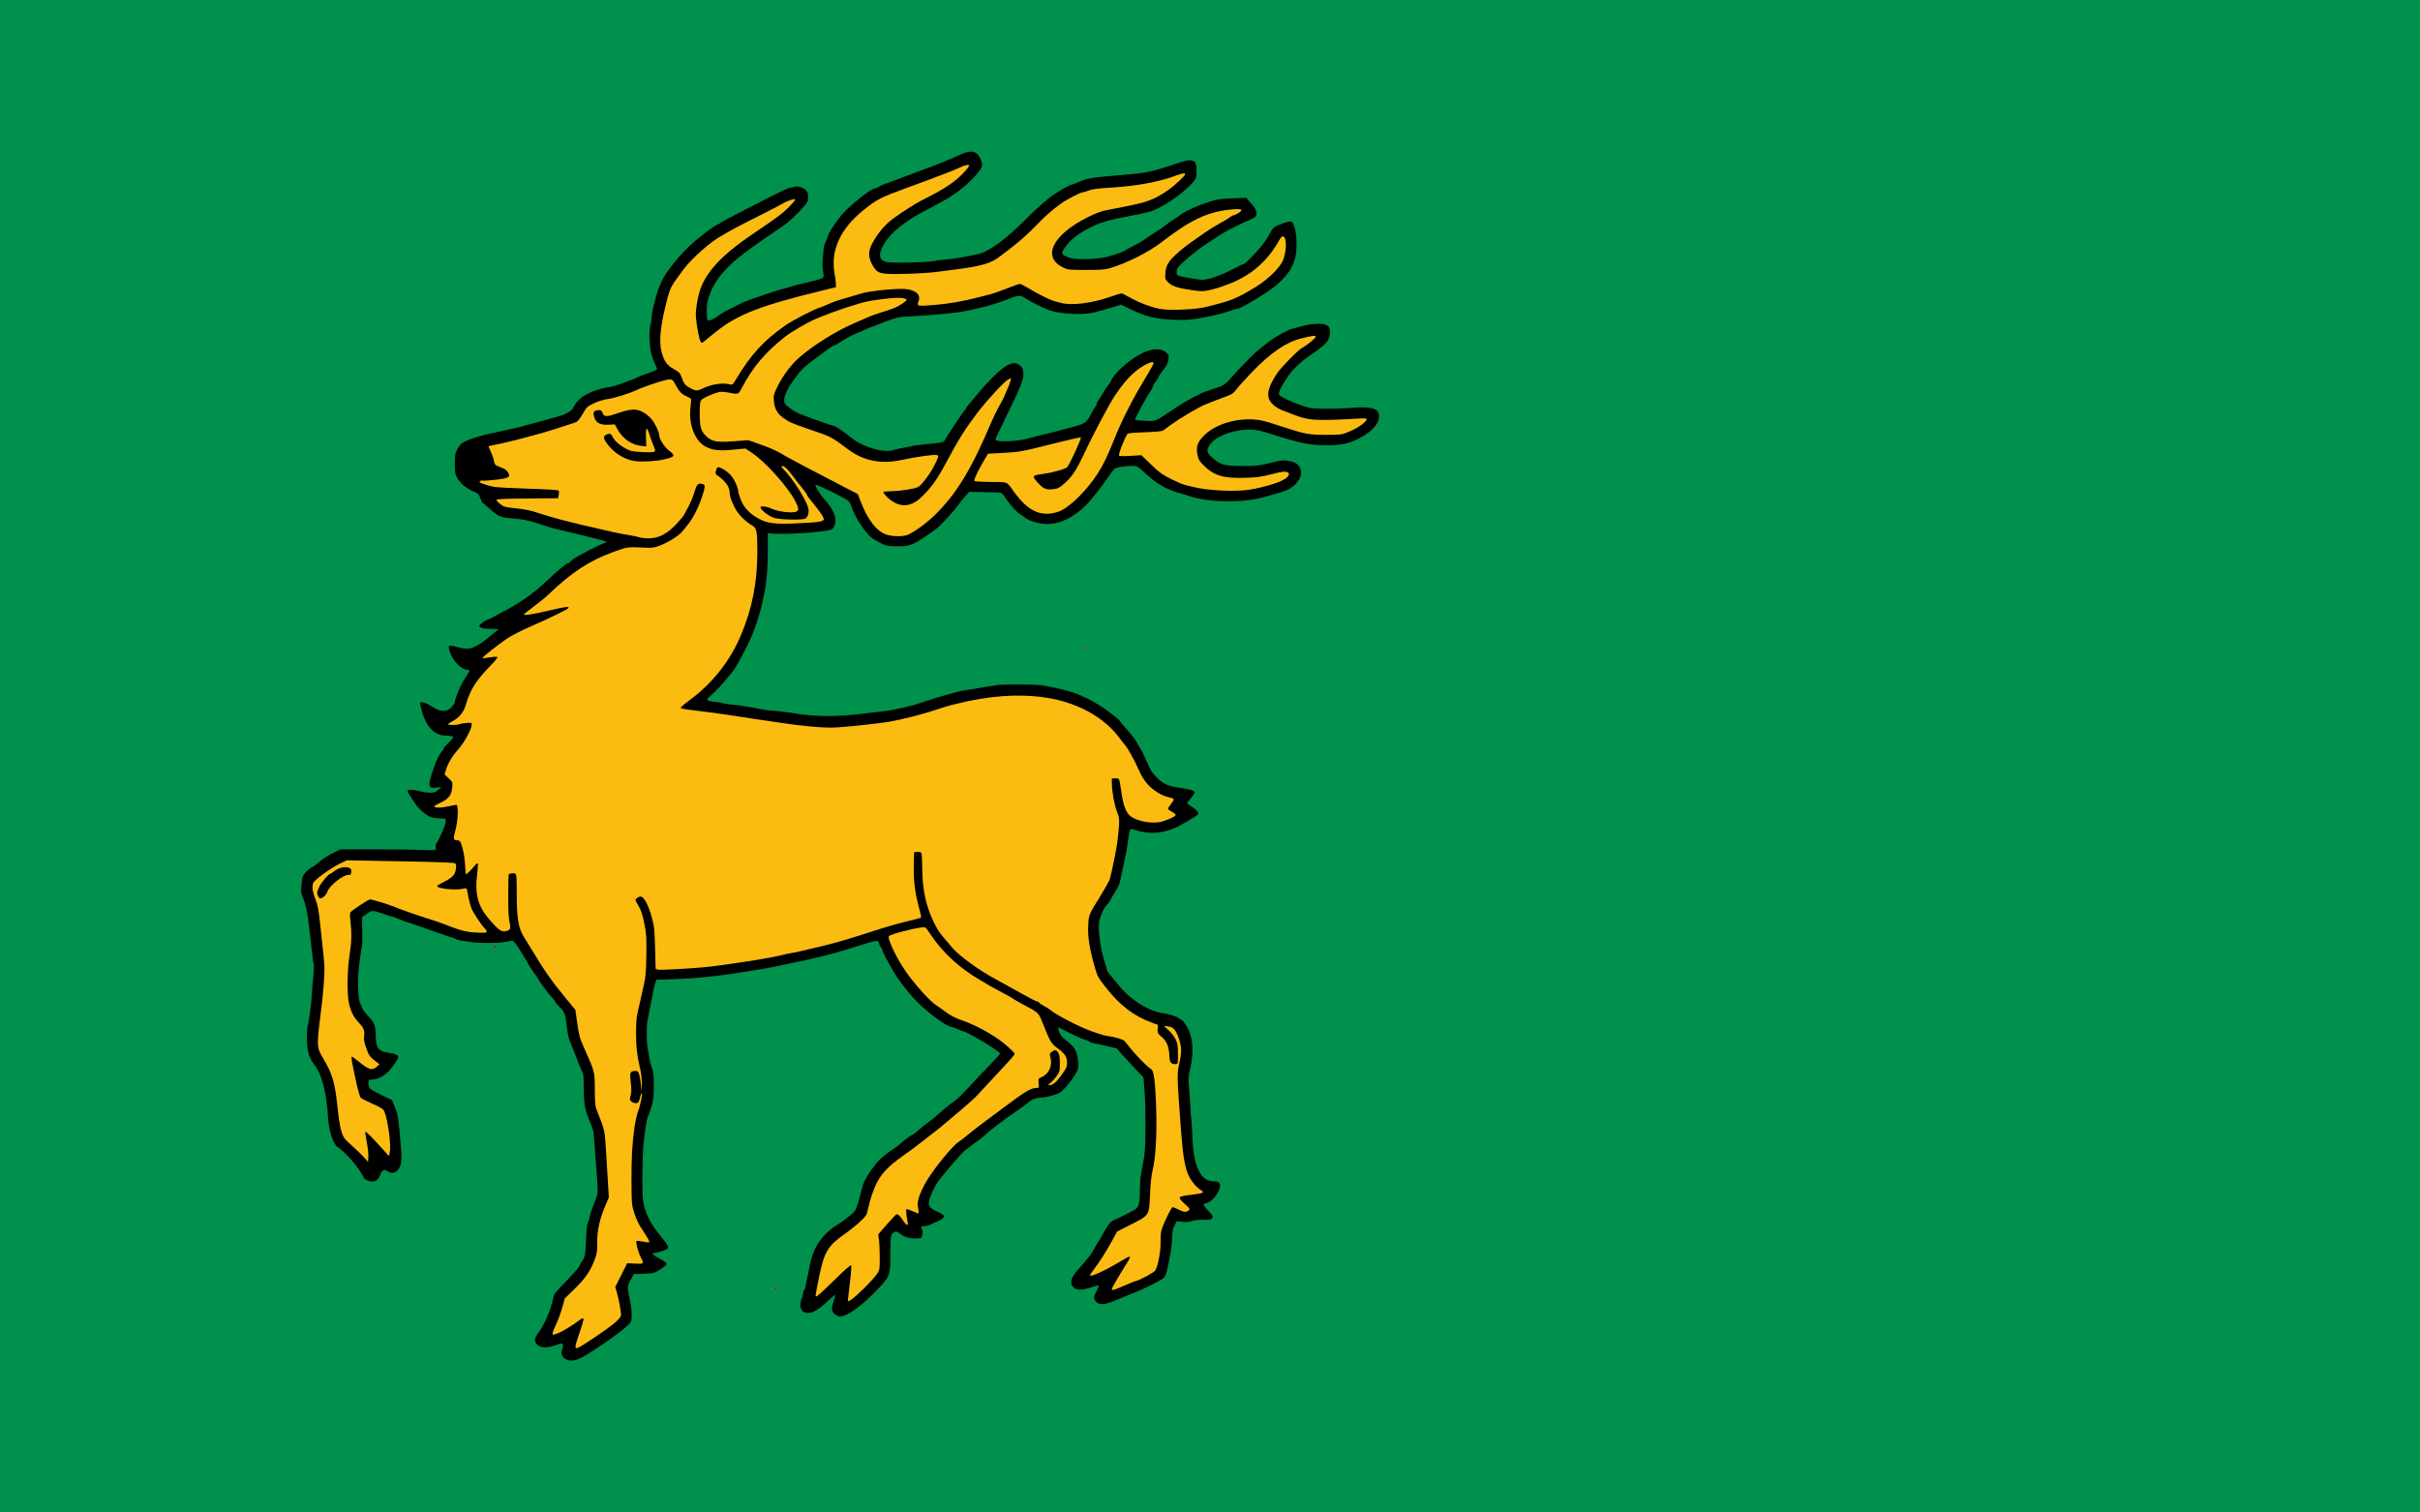
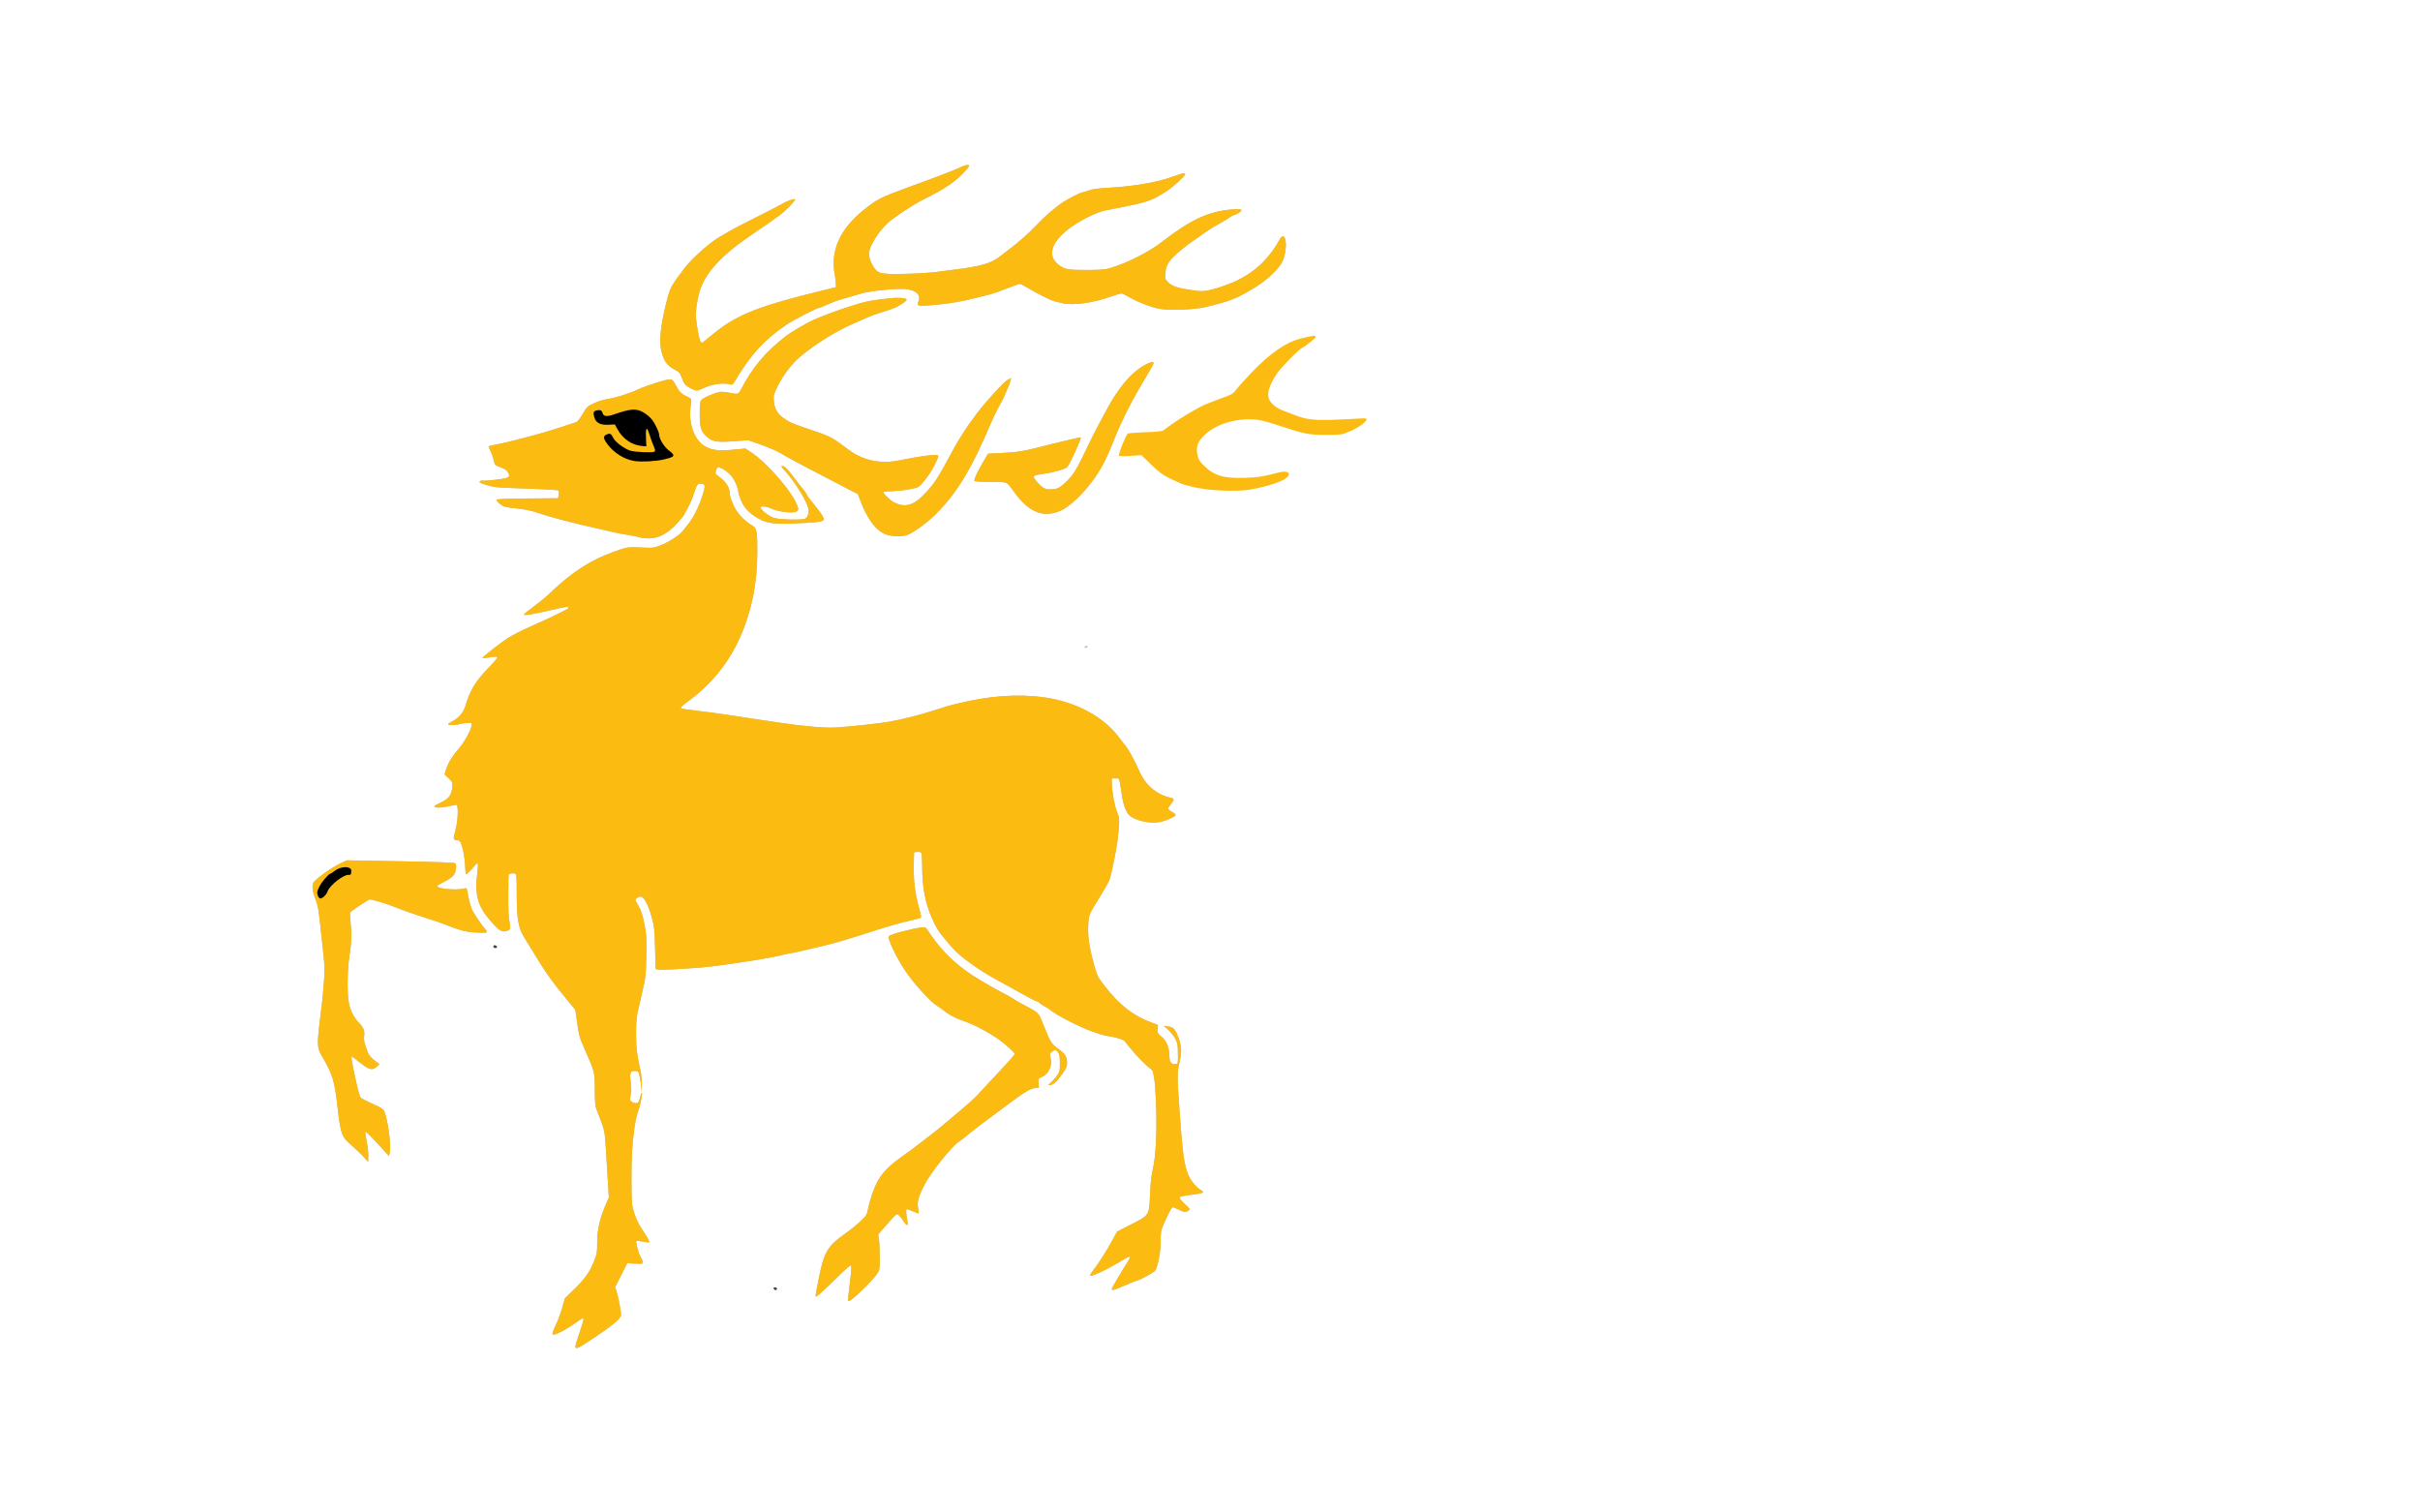
<svg xmlns="http://www.w3.org/2000/svg" version="1.1" width="800" height="500" id="svg2">
  <defs id="defs4" />
  <g transform="translate(-1122.389,-41.991)" id="layer1">
    <path d="m 2199.113,-151.6 c -6.898,-0.902 -14.566,-2.165 -17.041,-2.806 -2.475,-0.641 -6.3,-1.602 -8.5,-2.135 -2.2,-0.533 -8.719,-3.321 -14.487,-6.194 -8.96,-4.463 -11.977,-6.658 -20.723,-15.074 l -10.236,-9.85 -11.399,0.712 c -7.727,0.483 -11.612,0.369 -12.058,-0.354 -0.94,-1.521 7.308,-22.041 9.269,-23.061 0.898,-0.467 9.213,-1.103 18.476,-1.412 11.526,-0.385 17.408,-0.976 18.635,-1.873 0.986,-0.721 4.736,-3.464 8.334,-6.096 8.678,-6.348 27.701,-17.631 35.189,-20.872 3.3,-1.428 11.297,-4.536 17.771,-6.907 11.134,-4.077 11.98,-4.585 15.621,-9.373 2.117,-2.785 9.341,-10.791 16.052,-17.793 19.111,-19.938 35.742,-31.439 51.056,-35.305 12.656,-3.196 16,-3.605 16,-1.96 0,1.392 -9.379,9.088 -14,11.487 -4.174,2.168 -21.946,20.117 -26.246,26.509 -8.937,13.283 -11.532,22.16 -8.305,28.401 2.246,4.343 7.818,8.681 14.219,11.07 3.208,1.197 8.532,3.232 11.832,4.523 12.435,4.862 20.022,5.815 40.868,5.134 10.523,-0.344 22.16,-0.903 25.861,-1.242 3.701,-0.339 7.485,-0.326 8.409,0.028 3.844,1.475 -7.735,9.959 -20.137,14.756 -5.357,2.072 -7.66,2.319 -21.5,2.309 -18.369,-0.014 -22.788,-0.874 -49,-9.543 -14.904,-4.929 -20.152,-6.218 -27,-6.633 -20.069,-1.215 -40.513,5.344 -52.047,16.697 -7.122,7.01 -8.884,12.259 -6.977,20.781 1.08,4.825 2.108,6.485 6.934,11.192 10.724,10.461 20.389,13.278 43.119,12.566 12.523,-0.392 16.94,-1.013 28.972,-4.071 9.727,-2.472 11.729,-2.753 14.552,-2.045 3.979,0.999 2.84,4.457 -2.552,7.746 -4.121,2.513 -16.619,6.735 -26.5,8.951 -15.36,3.445 -34.555,4.081 -52.459,1.739 z" id="path5800" style="fill:#b7b7b7" />
-     <rect width="800" height="500" x="1122.389" y="41.991" id="rect5972" style="fill:#00914c;fill-opacity:1;stroke:none" />
    <g transform="matrix(0.315,0,0,0.315,676.295,247.765)" id="g5974">
      <path d="m 2019.955,759.841 c 0,-1.002 2.029,-7.639 4.508,-14.75 2.479,-7.111 4.281,-13.523 4.004,-14.25 -0.379,-0.993 -1.287,-0.744 -3.652,1 -12.781,9.425 -25.775,16.451 -28.494,15.408 -0.919,-0.353 -0.058,-3.095 3.08,-9.812 2.396,-5.127 5.51,-13.534 6.921,-18.681 l 2.565,-9.359 9.915,-9.617 c 11.191,-10.855 16.704,-18.74 21.131,-30.218 2.725,-7.067 3.03,-8.959 2.928,-18.145 -0.15,-13.431 2.611,-25.64 9.299,-41.117 l 2.965,-6.862 -1.08,-17.638 c -0.594,-9.701 -1.542,-25.235 -2.106,-34.52 -1.072,-17.642 -1.539,-19.662 -8.579,-37.118 -2.684,-6.656 -2.83,-7.836 -2.966,-24 -0.16,-19.122 0.068,-18.228 -10.922,-42.858 -4.899,-10.978 -5.614,-13.514 -7.466,-26.458 l -2.048,-14.316 -8.752,-10.585 c -16.048,-19.408 -23.198,-29.583 -37.752,-53.726 -2.2,-3.65 -5.476,-8.98 -7.279,-11.846 -5.998,-9.531 -7.707,-19.501 -7.715,-44.997 -0.01,-17.341 -0.253,-20.939 -1.498,-21.708 -1.307,-0.808 -5.734,-0.395 -6.938,0.648 -0.236,0.205 -0.461,10.154 -0.5,22.109 -0.049,15.196 0.351,23.637 1.33,28.051 1.592,7.179 0.985,8.502 -4.4,9.593 -4.064,0.823 -7.42,-1.545 -15.775,-11.133 -13.296,-15.258 -16.555,-27.365 -13.59,-50.488 0.624,-4.867 0.81,-9.173 0.414,-9.568 -0.397,-0.395 -1.607,0.407 -2.691,1.782 -3.622,4.596 -9.148,10.043 -9.664,9.527 -0.281,-0.281 -0.683,-4.452 -0.894,-9.269 -0.365,-8.34 -2.108,-17.526 -4.461,-23.509 -0.704,-1.79 -1.825,-2.755 -3.21,-2.765 -4.837,-0.035 -5.134,-1.186 -2.603,-10.075 2.899,-10.181 3.52,-27.542 0.974,-27.22 -0.825,0.104 -5.163,0.953 -9.64,1.886 -7.518,1.567 -13.388,1.416 -13.34,-0.344 0.011,-0.402 3.12,-2.187 6.91,-3.967 8.251,-3.875 11.205,-7.845 11.878,-15.959 0.435,-5.244 0.343,-5.471 -3.814,-9.425 l -4.259,-4.052 1.246,-4.164 c 2.211,-7.388 6.713,-15.001 13.089,-22.131 6.183,-6.915 13.608,-20.299 14.164,-25.533 0.258,-2.427 0.108,-2.49 -5.149,-2.163 -2.978,0.186 -6.495,0.748 -7.815,1.25 -3.329,1.266 -12.557,1.186 -11.761,-0.102 0.345,-0.558 2.415,-1.927 4.6,-3.041 6.958,-3.55 11.623,-9.323 13.983,-17.305 4.802,-16.239 10.661,-25.419 26.654,-41.766 4.742,-4.847 7.045,-7.884 6.318,-8.334 -0.629,-0.389 -4.305,-0.174 -8.169,0.478 -3.864,0.652 -7.21,1.001 -7.435,0.776 -0.699,-0.699 18.621,-15.893 27.04,-21.264 4.4,-2.807 14.3,-7.874 22,-11.259 22.583,-9.928 41.5,-19.161 41.5,-20.255 0,-1.645 -3.031,-1.227 -20.724,2.858 -17.388,4.015 -26.276,5.416 -26.276,4.141 0,-0.407 4.612,-4.142 10.25,-8.299 5.638,-4.158 12.725,-9.951 15.75,-12.874 18.352,-17.734 34.295,-29.367 52,-37.941 6.785,-3.286 22.975,-9.395 29,-10.944 1.925,-0.495 9.168,-0.621 16.096,-0.281 12.113,0.594 12.88,0.511 20,-2.177 8.45,-3.189 20.023,-10.515 23.231,-14.706 1.195,-1.562 3.883,-4.906 5.972,-7.433 6.292,-7.608 13.207,-22.357 16.723,-35.664 1.437,-5.438 0.816,-6.663 -3.541,-6.985 -3.29,-0.243 -4.087,1.005 -7.52,11.79 -1.225,3.85 -3.968,10.077 -6.094,13.838 -2.126,3.761 -3.866,7.069 -3.866,7.351 0,0.282 -2.956,3.815 -6.569,7.852 -10.402,11.623 -19.749,16.614 -31.015,16.564 -3.346,-0.015 -7.279,-0.482 -8.74,-1.037 -1.461,-0.555 -7.048,-1.711 -12.416,-2.569 -5.368,-0.858 -12.235,-2.169 -15.26,-2.915 -3.025,-0.746 -8.65,-2.048 -12.5,-2.893 -29.223,-6.416 -52.965,-12.603 -67.968,-17.713 -6.173,-2.102 -12.932,-3.468 -21.688,-4.382 -11.906,-1.243 -12.983,-1.536 -16.826,-4.58 -2.258,-1.788 -3.936,-3.761 -3.729,-4.383 0.268,-0.803 9.698,-1.208 32.501,-1.395 l 32.124,-0.264 0.668,-3.561 c 0.368,-1.963 0.23,-3.999 -0.309,-4.538 -0.55,-0.55 -14.259,-1.38 -31.375,-1.899 -16.719,-0.507 -32.873,-1.353 -35.898,-1.879 -5.21,-0.906 -12.867,-3.278 -15.162,-4.696 -1.448,-0.895 1.217,-2.491 3.162,-1.894 0.825,0.253 6.84,-0.163 13.366,-0.924 14.124,-1.648 15.917,-2.702 13.022,-7.656 -1.407,-2.408 -3.412,-3.797 -7.887,-5.465 -5.998,-2.236 -6,-2.238 -7.18,-7.598 -0.649,-2.949 -2.205,-7.256 -3.457,-9.572 -1.252,-2.315 -2.02,-4.466 -1.707,-4.78 0.314,-0.314 2.994,-0.998 5.957,-1.519 8.764,-1.544 27.652,-6.264 49.886,-12.468 7.754,-2.163 33.96,-10.547 36.283,-11.607 1.22,-0.556 4.159,-4.401 6.532,-8.543 4.131,-7.211 4.626,-7.68 11.643,-11.012 4.388,-2.084 10.081,-3.862 14.186,-4.432 7.824,-1.085 22.573,-5.705 31.694,-9.926 9.388,-4.345 30.781,-11.117 34.088,-10.791 2.417,0.239 3.408,1.225 5.699,5.67 3.542,6.872 6.298,9.77 11.47,12.058 2.281,1.009 4.399,2.241 4.706,2.738 0.307,0.497 0.116,4.469 -0.425,8.826 -2.224,17.917 4.64,35.662 16.031,41.438 7.371,3.737 13.964,4.465 28.317,3.127 l 13.278,-1.238 7,4.66 c 14.125,9.403 37.453,35.412 45.2,50.393 3.794,7.338 4.077,9.632 1.366,11.083 -3.988,2.134 -19.997,0.127 -26.982,-3.384 -3.588,-1.804 -9.917,-2.659 -10.669,-1.443 -1.255,2.03 8.295,9.719 14.319,11.529 5.819,1.748 27.464,2.357 32.05,0.901 2.711,-0.86 4.601,-5.811 3.89,-10.19 -1.31,-8.073 -16.091,-31.637 -26.169,-41.719 -1.871,-1.871 -2.537,-3.149 -1.776,-3.403 1.871,-0.624 5.093,2.055 9.638,8.013 2.273,2.98 5.473,7.176 7.11,9.324 1.637,2.148 4.45,5.675 6.25,7.836 1.8,2.162 3.282,4.412 3.293,5 0.011,0.589 2.481,3.995 5.489,7.57 8.002,9.511 12.806,16.738 12.191,18.342 -0.908,2.365 -6.237,3.077 -30.699,4.098 -21.143,0.882 -28.915,-0.178 -37.859,-5.168 -9.406,-5.247 -15.16,-11.342 -18.436,-19.532 -1.488,-3.718 -2.705,-7.639 -2.705,-8.713 0,-3.991 -4.391,-13.495 -8.061,-17.446 -2.085,-2.245 -5.885,-5.175 -8.444,-6.512 -5.05,-2.638 -5.776,-2.347 -7.16,2.87 -0.489,1.843 -0.103,2.82 1.58,4 8.65,6.066 13.014,12.191 13.063,18.336 0.034,4.277 3.539,13.29 7.475,19.22 3.843,5.79 9.83,11.412 15.807,14.846 5.146,2.956 5.729,5.736 5.735,27.358 0.021,67.616 -25.035,122.353 -71.736,156.718 -5.083,3.74 -9.01,7.176 -8.727,7.634 0.283,0.458 2.417,1.07 4.742,1.36 26.98,3.363 38.727,4.928 46.727,6.225 5.225,0.848 16.7,2.594 25.5,3.881 8.8,1.287 20.725,3.059 26.5,3.937 26.095,3.967 48.244,5.843 60,5.083 15.673,-1.014 46.341,-4.363 56,-6.116 13.028,-2.364 31.938,-7.087 43.798,-10.939 16.137,-5.24 15.987,-5.196 26.702,-7.866 33.642,-8.381 64.015,-10.572 91.819,-6.623 33.594,4.772 62.419,20.407 78.854,42.772 2.318,3.154 5.205,6.859 6.417,8.234 2.673,3.033 9.707,15.947 13.89,25.5 6.941,15.853 18.175,25.476 33.77,28.929 3.5,0.775 3.457,1.89 -0.25,6.571 -1.65,2.083 -3,4.276 -3,4.874 0,0.597 1.8,2.004 4,3.126 2.2,1.122 4,2.651 4,3.397 0,1.333 -5.607,4.098 -13.5,6.658 -9.421,3.055 -25.603,0.569 -33.667,-5.174 -4.334,-3.086 -7.502,-10.723 -9.289,-22.39 -2.94,-19.201 -2.288,-17.491 -6.675,-17.491 l -3.869,0 0.032,4.75 c 0.059,8.816 2.734,23.713 5.432,30.252 2.9,7.028 2.941,9.972 0.438,30.998 -1.009,8.472 -6.069,33.383 -8.119,39.964 -0.593,1.905 -4.996,9.78 -9.784,17.5 -12.158,19.603 -12.094,19.45 -12.725,30.04 -0.747,12.521 1.24,25.128 7.25,45.996 2.329,8.088 3.306,9.833 10.964,19.591 15.23,19.407 29.654,30.425 48.975,37.413 l 5.962,2.156 -0.268,4.42 c -0.251,4.139 0.016,4.656 4.2,8.146 5.255,4.382 7.819,10.768 8.033,20 0.154,6.639 2.052,9.099 6.61,8.566 2.498,-0.292 2.501,-0.306 2.403,-10.792 -0.086,-9.223 -0.414,-11.123 -2.703,-15.623 -1.433,-2.818 -4.764,-7.043 -7.402,-9.39 l -4.797,-4.267 4.328,0.555 c 5.63,0.722 7.483,2.533 10.625,10.383 3.86,9.641 4.213,16.084 1.521,27.732 -2.429,10.511 -2.43,14.675 -0.015,48.609 3.023,42.471 4.18,52.474 7.377,63.764 2.566,9.064 9.029,17.835 16.277,22.091 3.054,1.793 0.308,2.772 -11.836,4.216 -7.784,0.926 -11.148,1.731 -11.544,2.763 -0.355,0.924 1.602,3.411 5.354,6.804 5.671,5.13 5.833,5.41 3.972,6.855 -2.702,2.097 -4.861,1.894 -10.559,-0.993 -2.713,-1.375 -5.511,-2.5 -6.217,-2.5 -1.266,4e-4 -9.642,17.204 -11.684,24 -0.578,1.925 -0.985,7.775 -0.903,13 0.151,9.677 -2.78,24.939 -5.67,29.523 -1.189,1.885 -16.867,10.477 -19.119,10.477 -0.558,0 -6.166,2.246 -12.461,4.991 -11.966,5.218 -13.946,5.764 -13.946,3.852 0,-1.029 8.48,-15.584 16.191,-27.788 4.776,-7.56 3.855,-7.794 -6.356,-1.616 -16.658,10.078 -32.835,17.453 -32.835,14.968 0,-0.327 1.944,-3.15 4.319,-6.273 5.883,-7.735 13.538,-19.828 19.348,-30.565 l 4.833,-8.932 15,-7.667 c 19.144,-9.785 18.672,-9.016 19.652,-31.969 0.469,-10.975 1.388,-19.346 2.746,-25 3.093,-12.882 4.462,-36.01 3.729,-63 -0.351,-12.925 -1.253,-27.542 -2.005,-32.483 -1.221,-8.026 -1.673,-9.198 -4.244,-10.999 -4.301,-3.012 -15.211,-14.172 -20.879,-21.356 -2.75,-3.486 -5.562,-6.941 -6.25,-7.679 -1.403,-1.505 -9.436,-3.934 -16.249,-4.915 -4.846,-0.697 -6.534,-1.177 -17.961,-5.11 -12.286,-4.228 -38.248,-17.592 -43.539,-22.411 -1.1,-1.002 -3.83,-2.74 -6.067,-3.861 -2.237,-1.122 -4.654,-2.748 -5.372,-3.613 -0.718,-0.865 -1.974,-1.573 -2.79,-1.573 -0.817,0 -8.749,-4.117 -17.628,-9.148 -8.879,-5.031 -19.818,-11.089 -24.309,-13.461 -17.99,-9.503 -39.69,-25.177 -46.919,-33.891 -2.153,-2.595 -5.73,-6.807 -7.949,-9.359 -6.132,-7.054 -9.028,-11.788 -13.453,-21.99 -7.086,-16.339 -9.997,-32.405 -10.028,-55.362 -0.01,-6.209 -0.393,-11.885 -0.855,-12.614 -0.505,-0.796 -2.193,-1.195 -4.235,-1 l -3.395,0.324 -0.299,12.5 c -0.373,15.616 1.001,28.61 4.389,41.5 3.681,14.003 3.714,14.194 2.592,14.887 -0.553,0.342 -6.783,1.938 -13.844,3.547 -7.061,1.609 -21.164,5.621 -31.339,8.915 -31.03,10.046 -43.831,13.809 -60,17.638 -21.859,5.177 -26.948,6.314 -31.5,7.041 -2.2,0.351 -5.35,1.009 -7,1.462 -4.923,1.351 -17.369,3.792 -27.5,5.393 -29.526,4.667 -47.46,7.131 -58.5,8.037 -20.289,1.665 -43.443,2.809 -45.646,2.256 l -2.575,-0.646 -0.584,-21.766 c -0.528,-19.706 -0.852,-22.763 -3.423,-32.302 -3.542,-13.144 -8.244,-21.964 -11.709,-21.964 -2.135,0 -5.563,2.251 -5.563,3.653 0,0.281 1.55,3.155 3.444,6.387 2.6,4.437 4.051,8.888 5.922,18.168 2.259,11.205 2.45,14.149 2.154,33.292 -0.263,17.005 -0.733,22.807 -2.47,30.5 -1.18,5.225 -2.833,12.65 -3.672,16.5 -0.84,3.85 -2.231,9.925 -3.093,13.5 -1.063,4.409 -1.568,11.326 -1.57,21.5 0,14.53 1.03,23.141 4.741,39.5 0.811,3.575 1.422,10.1 1.358,14.5 l -0.116,8 -0.743,-7.5 c -0.408,-4.125 -1.262,-9.188 -1.896,-11.25 -0.969,-3.15 -1.595,-3.75 -3.915,-3.75 -5.64,0 -6.253,1.437 -5.021,11.768 0.835,6.997 0.815,10.423 -0.082,13.982 -1.111,4.413 -1.044,4.83 1.058,6.532 1.235,1 3.405,1.683 4.823,1.518 2.175,-0.253 2.765,-1.059 3.779,-5.168 0.661,-2.678 1.492,-5.152 1.847,-5.5 1.533,-1.501 -1.024,12.018 -3.567,18.868 -2.883,7.762 -5.348,24.205 -6.469,43.139 -0.812,13.713 -0.767,48.451 0.07,54.764 0.948,7.147 5.259,18.426 9.477,24.793 6.819,10.296 9.157,14.422 8.527,15.052 -0.352,0.352 -3.376,0.076 -6.719,-0.615 -3.343,-0.69 -6.345,-0.988 -6.672,-0.661 -1.05,1.05 1.69,11.709 4.287,16.676 3.877,7.415 3.76,7.559 -5.752,7.06 l -8.27,-0.434 -6.304,12.495 -6.304,12.495 1.63,5.368 c 1.835,6.043 4.514,20.131 4.516,23.75 0,3.745 -7.663,10.298 -27.999,23.934 -17.093,11.461 -20,12.822 -20,9.363 z" id="path5814" style="fill:#b7b7b7" />
-       <path d="m 2112.3,-170.967 c 12.44,-2.799 13.19,-4.051 5.753,-9.603 -4.764,-3.557 -10.098,-12.151 -10.098,-16.27 0,-2.948 -4.279,-11.922 -7.765,-16.281 -1.884,-2.356 -5.745,-5.614 -8.58,-7.241 -7.806,-4.477 -13.537,-4.091 -31.351,2.111 -7.188,2.503 -10.803,2.049 -11.685,-1.468 -0.716,-2.853 -2.272,-3.599 -6.015,-2.884 -3.513,0.671 -4.171,2.431 -2.721,7.27 1.757,5.863 6.322,8.267 14.876,7.835 l 6.731,-0.34 2.59,4.795 c 5.644,10.45 15.468,17.11 26.419,17.912 l 4,0.293 -0.363,-9.25 c -0.436,-11.124 0.899,-12.11 3.778,-2.789 1.098,3.554 2.989,8.769 4.202,11.591 1.86,4.324 1.985,5.28 0.795,6.084 -1.809,1.223 -20.263,0.453 -25.088,-1.047 -6.199,-1.926 -15.692,-8.909 -17.843,-13.126 -2.497,-4.894 -3.448,-5.426 -7.042,-3.938 -3.927,1.627 -3.769,4.077 0.651,10.098 6.873,9.363 18.212,16.387 28.767,17.819 7.526,1.021 21.786,0.274 29.988,-1.572 z" id="path5812" style="fill:#b7b7b7" />
      <path d="m 2305.952,711.438 c 0,-0.702 0.968,-9.059 2.155,-18.571 1.319,-10.568 1.799,-17.654 1.235,-18.218 -0.564,-0.564 -7.139,5.226 -16.905,14.887 -8.79,8.695 -17.052,16.378 -18.361,17.072 -2.793,1.482 -2.983,3.592 1.849,-20.446 5.133,-25.534 9.155,-32.154 27.175,-44.737 5.145,-3.593 12.352,-9.396 16.016,-12.898 6.112,-5.84 6.759,-6.861 7.849,-12.366 1.885,-9.521 5.907,-21.437 9.677,-28.67 4.993,-9.578 12.738,-17.577 26.111,-26.967 6.436,-4.519 15.752,-11.432 20.702,-15.361 4.95,-3.93 11.054,-8.688 13.564,-10.573 2.51,-1.886 6.785,-5.335 9.5,-7.666 2.715,-2.33 10.786,-9.134 17.936,-15.119 7.15,-5.985 14.8,-12.874 17,-15.311 2.2,-2.436 10.3,-11.162 18,-19.391 17.728,-18.945 21.5,-23.223 21.5,-24.377 0,-1.356 -8.905,-9.565 -15.658,-14.436 -11.361,-8.193 -27.793,-16.794 -39.342,-20.591 -6.468,-2.127 -12.976,-5.53 -18,-9.413 -3.025,-2.338 -7.081,-5.206 -9.014,-6.374 -3.605,-2.178 -15.303,-13.998 -22.568,-22.804 -10.548,-12.786 -17.363,-23.804 -24.335,-39.346 -3.467,-7.729 -3.982,-9.623 -2.9,-10.662 2.098,-2.014 24.172,-7.822 34.83,-9.163 3.365,-0.423 3.69,-0.174 7.685,5.89 13.534,20.544 31.191,36.901 53.905,49.935 4.893,2.807 9.345,5.441 9.895,5.852 0.55,0.411 5.95,3.349 12,6.529 6.05,3.18 11.675,6.343 12.5,7.028 0.825,0.686 4.92,3.075 9.101,5.309 17.949,9.594 16.722,8.403 21.901,21.276 7.623,18.948 8.415,20.242 15.636,25.543 7.55,5.543 9.362,8.437 9.362,14.949 0,4.112 -0.703,5.665 -5.727,12.641 -5.555,7.715 -9.254,10.782 -12.974,10.759 -1.36,-0.01 -1.005,-0.637 1.454,-2.576 1.79,-1.41 4.715,-4.668 6.5,-7.239 3.044,-4.384 3.246,-5.206 3.244,-13.221 0,-6.492 -0.427,-9.196 -1.773,-11.25 -2.084,-3.181 -3.356,-3.327 -6.686,-0.767 -2.363,1.816 -2.412,2.084 -1.235,6.728 2.04,8.044 -2.12,16.77 -9.455,19.835 -3.427,1.432 -3.522,1.616 -3.19,6.239 l 0.341,4.763 -4.5,0.556 c -4.199,0.519 -10.504,4.114 -21.5,12.259 -1.65,1.222 -6.6,4.881 -11,8.131 -21.818,16.114 -31.527,23.492 -37.037,28.145 -3.32,2.804 -7.953,6.366 -10.295,7.916 -7.479,4.95 -29.29,32.358 -35.851,45.051 -6.152,11.903 -7.844,18.121 -6.617,24.325 0.552,2.793 0.811,5.272 0.574,5.508 -0.236,0.236 -2.883,-0.655 -5.881,-1.981 -2.998,-1.326 -5.951,-2.411 -6.562,-2.411 -1.089,0 -0.858,3.97 0.774,13.27 0.533,3.04 0.383,3.663 -0.775,3.219 -0.79,-0.303 -2.181,-1.775 -3.09,-3.27 -3.596,-5.915 -6.334,-8.547 -7.923,-7.617 -0.843,0.494 -5.455,5.398 -10.247,10.898 l -8.713,10 0.791,5.5 c 0.435,3.025 0.804,11.384 0.821,18.575 0.029,12.788 -0.034,13.171 -2.886,17.5 -1.604,2.434 -7.782,9.247 -13.73,15.14 -10.73,10.631 -16.851,15.191 -16.856,12.561 z" id="path5810" style="fill:#b7b7b7" />
      <path d="m 1799.455,562.696 c -2.841,-3.282 -10.377,-10.542 -18.805,-18.115 -5.898,-5.299 -7.676,-11.832 -10.636,-39.07 -2.55,-23.462 -5.266,-32.244 -15.065,-48.709 -6.147,-10.329 -6.287,-12.134 -3.067,-39.639 0.579,-4.95 1.477,-12.15 1.995,-16 0.518,-3.85 1.477,-14 2.132,-22.555 1.017,-13.287 0.954,-17.733 -0.432,-30.5 -0.893,-8.22 -2.322,-21.47 -3.176,-29.445 -1.955,-18.247 -2.697,-22.175 -5.483,-29 -2.696,-6.605 -3.474,-12.557 -2.109,-16.128 1.292,-3.379 18.254,-15.735 28.007,-20.401 l 7.36,-3.521 56.595,1.047 c 42.696,0.79 56.786,1.348 57.375,2.275 1.068,1.681 0.993,4.532 -0.236,8.959 -1.105,3.98 -5.045,7.203 -14.203,11.619 -2.612,1.26 -4.75,2.692 -4.75,3.182 0,2.72 19.968,4.627 27.713,2.647 2.87,-0.734 3.263,-0.573 3.677,1.5 0.255,1.277 1.027,5.246 1.716,8.821 0.689,3.575 2.133,8.525 3.211,11 2.2,5.055 10.747,17.843 13.731,20.543 1.074,0.972 1.953,2.436 1.953,3.254 0,1.255 -1.679,1.407 -10.788,0.975 -10.893,-0.516 -16.508,-2.018 -36.212,-9.686 -3.025,-1.177 -9.1,-3.224 -13.5,-4.55 -9.792,-2.949 -31.206,-10.477 -38,-13.359 -5.385,-2.284 -21.83,-7.177 -24.122,-7.177 -1.471,0 -18.51,11.249 -20.293,13.398 -0.706,0.851 -0.728,3.941 -0.069,9.676 1.445,12.572 1.178,22.035 -1.016,35.926 -2.208,13.984 -2.664,37.272 -0.94,48 1.403,8.729 5.113,16.551 10.432,22 5.36,5.49 6.651,8.676 5.858,14.461 -0.469,3.418 0.041,6.307 2.218,12.559 2.789,8.013 3.886,9.45 11.611,15.211 l 2.321,1.731 -2.806,2.519 c -4.904,4.402 -8.171,3.514 -18.806,-5.116 -3.636,-2.951 -6.948,-5.365 -7.359,-5.365 -1.047,0 -0.401,3.976 3.899,24 2.317,10.79 4.393,18.129 5.415,19.139 0.911,0.902 6.561,3.818 12.555,6.481 9.184,4.081 11.1,5.326 12.184,7.921 3.641,8.714 7.244,35.137 5.779,42.383 l -0.894,4.425 -11.983,-13.121 c -6.591,-7.216 -12.306,-12.8 -12.701,-12.407 -0.395,0.393 0.189,5.15 1.296,10.572 1.108,5.422 1.881,12.389 1.718,15.482 l -0.296,5.625 -3,-3.466 z" id="path5808" style="fill:#b7b7b7" />
      <path d="m 1756.247,287.647 c 1.409,-1.109 3.066,-3.542 3.682,-5.407 2.072,-6.279 16.924,-17.914 22.136,-17.34 2.031,0.224 2.437,-0.225 2.703,-2.98 0.255,-2.641 -0.148,-3.453 -2.172,-4.375 -3.794,-1.729 -10.907,-0.246 -15.203,3.168 -2.042,1.622 -4.048,2.95 -4.459,2.95 -1.748,0 -9.374,8.897 -11.571,13.5 -2.693,5.642 -2.795,6.348 -1.431,9.935 1.175,3.09 2.898,3.239 6.317,0.549 z" id="path5806" style="fill:#b7b7b7" />
      <path d="m 2346.459,-92.183 c -10.258,-3.397 -19.675,-15.476 -26.99,-34.619 l -3.044,-7.965 -9.985,-5.111 c -22.15,-11.338 -62.304,-32.495 -65.947,-34.747 -8.722,-5.391 -14.264,-7.888 -29.522,-13.297 l -9.484,-3.362 -15.214,1.118 c -17.447,1.282 -22.351,0.494 -28.042,-4.503 -6.341,-5.568 -7.645,-9.576 -7.714,-23.718 -0.047,-9.588 0.295,-13.088 1.446,-14.827 1.491,-2.253 13.352,-7.523 19.58,-8.701 1.698,-0.321 5.748,-0.042 9,0.62 10.423,2.121 10.496,2.1 13.709,-4.042 11.991,-22.924 25.451,-38.776 47.224,-55.615 4.758,-3.68 22.087,-13.812 28.48,-16.651 7.808,-3.468 27.15,-10.683 36.5,-13.616 19.208,-6.024 21.342,-6.466 43.5,-8.999 8.805,-1.007 17.094,-0.359 17.666,1.381 0.455,1.383 -8.117,7.034 -14.166,9.338 -2.75,1.048 -8.375,2.903 -12.5,4.123 -4.125,1.22 -10.425,3.498 -14,5.062 -3.575,1.564 -10.775,4.721 -16,7.015 -17.949,7.881 -39.488,21.306 -54.717,34.102 -9.312,7.825 -18.316,19.702 -24.489,32.304 -3.571,7.289 -3.904,8.63 -3.503,14.086 0.581,7.902 3.521,13.436 9.422,17.729 6.705,4.878 8.845,5.846 25.787,11.66 26,8.923 24.49,8.149 43.5,22.279 15.233,11.322 33.669,15.097 53.5,10.954 18.743,-3.916 36.685,-6.402 39.211,-5.432 1.933,0.742 1.681,1.632 -3.248,11.462 -4.278,8.533 -13.91,21.009 -17.191,22.268 -4.857,1.864 -17.118,3.796 -25.562,4.029 -5.385,0.148 -10.079,0.558 -10.432,0.911 -0.807,0.807 4.963,6.813 9.699,10.095 1.972,1.367 5.943,2.932 8.825,3.478 9.938,1.885 17.801,-2.921 31.847,-19.462 3.993,-4.702 9.355,-13.401 16.336,-26.5 11.737,-22.024 19.622,-34.548 31.792,-50.5 10.242,-13.424 28.32,-32.982 32.468,-35.127 l 3.044,-1.574 -0.577,2.883 c -0.317,1.585 -1.957,5.866 -3.645,9.512 -1.688,3.646 -3.069,6.902 -3.069,7.235 0,0.333 -2.203,4.535 -4.896,9.338 -2.693,4.803 -6.707,13.008 -8.921,18.233 -20.615,48.661 -35.819,73.723 -58.237,96 -8.837,8.781 -23.339,19.302 -29.773,21.6 -4.993,1.783 -15.597,1.565 -21.669,-0.446 z" id="path5804" style="fill:#b7b7b7" />
      <path d="m 2509.302,-114.394 c -9.402,-1.825 -19.316,-9.476 -28.348,-21.878 -8.873,-12.183 -6.278,-11.007 -24.646,-11.173 -8.88,-0.08 -16.68,-0.476 -17.333,-0.879 -1.284,-0.793 2.836,-9.787 10.144,-22.146 l 3.922,-6.632 12.706,-0.681 c 20.749,-1.113 21.462,-1.237 53.399,-9.276 16.881,-4.249 30.949,-7.47 31.262,-7.157 1,1 -12.245,29.694 -14.537,31.491 -2.263,1.775 -14.795,5.366 -22.418,6.424 -14.574,2.023 -14.709,2.173 -8.386,9.356 5.838,6.633 8.782,7.932 16.062,7.087 5.244,-0.609 6.621,-1.276 11.636,-5.637 8.68,-7.549 13.005,-14.141 22.204,-33.842 8.059,-17.26 24.494,-48.26 30.62,-57.756 7.121,-11.038 14.26,-19.575 21.617,-25.845 6.785,-5.784 15.77,-10.697 18.69,-10.22 1.738,0.284 1.195,1.62 -4.74,11.649 -3.687,6.231 -7.942,13.431 -9.455,16 -9.849,16.718 -20.163,37.797 -26.75,54.672 -9.176,23.508 -16.513,36.174 -30.273,52.261 -15.944,18.642 -31.424,26.891 -45.378,24.182 z" id="path5802" style="fill:#b7b7b7" />
      <path d="m 2141.455,-245.501 c -5.995,-3.11 -7.309,-4.607 -9.633,-10.982 -1.974,-5.415 -2.574,-6.078 -8.476,-9.379 -7.362,-4.117 -10.393,-8.436 -12.984,-18.501 -2.851,-11.078 -0.96,-28.223 6.093,-55.232 3.124,-11.965 4.304,-14.075 17.93,-32.073 8.357,-11.039 28.861,-28.964 39.07,-34.156 1.65,-0.839 5.475,-3.054 8.5,-4.923 3.025,-1.868 15.625,-8.435 28,-14.593 12.375,-6.158 24.525,-12.429 27,-13.937 5.149,-3.136 12.679,-5.716 13.701,-4.694 0.38,0.38 -2.601,4.005 -6.624,8.055 -6.894,6.94 -10.835,9.869 -38.951,28.95 -32.013,21.726 -48.86,40.076 -54.663,59.541 -2.85,9.56 -4.509,21.309 -3.895,27.586 0.998,10.206 3.552,23.282 4.91,25.138 1.21,1.655 1.518,1.578 4.765,-1.185 1.909,-1.625 4.336,-3.629 5.393,-4.454 1.057,-0.825 3.934,-3.1 6.393,-5.056 22.478,-17.877 46.313,-27.124 109.971,-42.667 l 15.5,-3.784 -0.108,-3.997 c -0.059,-2.198 -0.619,-6.697 -1.244,-9.997 -4.594,-24.252 5.718,-47.161 30.03,-66.716 14.502,-11.664 17.8,-13.358 46.321,-23.795 34.477,-12.616 48.745,-18.101 55.946,-21.507 3.049,-1.442 6.507,-2.479 7.683,-2.303 1.967,0.294 1.787,0.736 -2.245,5.498 -9.438,11.146 -21.786,19.576 -46.384,31.665 -5.886,2.893 -21.786,13.07 -30.477,19.508 -9.122,6.757 -17.528,17.302 -22.838,28.65 -3.054,6.526 -2.377,13.097 2.124,20.616 4.968,8.301 7.338,8.9 33.191,8.393 11.55,-0.226 26.4,-1.121 33,-1.989 6.6,-0.868 15.375,-1.997 19.5,-2.51 27.631,-3.439 38.484,-6.588 47.5,-13.782 1.65,-1.317 5.531,-4.269 8.625,-6.561 10.106,-7.487 22.369,-18.311 29.944,-26.43 7.588,-8.133 16.406,-15.903 25.564,-22.525 5.624,-4.067 20.306,-11.712 22.492,-11.713 0.756,-3e-4 3.723,-0.893 6.594,-1.984 3.88,-1.475 9.526,-2.234 22,-2.959 27.641,-1.605 51.316,-5.918 69.301,-12.625 6.838,-2.55 9.979,-3.034 9.979,-1.54 0,1.731 -11.571,12.433 -18.491,17.102 -13.864,9.355 -20.161,11.835 -40.897,16.109 -10.512,2.167 -21.787,4.404 -25.056,4.971 -3.661,0.635 -10.479,3.302 -17.748,6.941 -32.344,16.191 -45.62,35.955 -32.461,48.329 6.598,6.204 10.189,7.029 30.653,7.045 14.685,0.011 19.737,-0.346 24.5,-1.734 18.117,-5.277 40.865,-16.706 55,-27.632 29.506,-22.81 47.798,-31.518 71.314,-33.951 12.732,-1.317 15.369,-0.147 8.629,3.829 -1.956,1.154 -4.051,2.099 -4.656,2.099 -0.604,0 -2.491,1.045 -4.193,2.323 -1.702,1.278 -6.694,4.275 -11.094,6.66 -4.4,2.386 -10.546,6.178 -13.658,8.427 -3.112,2.249 -8.637,6.115 -12.278,8.59 -11.877,8.074 -23.152,17.886 -26.514,23.073 -2.57,3.967 -3.405,6.482 -3.805,11.47 -0.5,6.229 -0.427,6.475 2.924,9.826 4.142,4.142 10.252,6.142 25.198,8.249 9.986,1.408 11.484,1.395 18.5,-0.155 4.199,-0.928 9.884,-2.568 12.634,-3.645 2.75,-1.077 7.461,-2.836 10.469,-3.909 3.008,-1.073 9.745,-4.529 14.973,-7.68 14.122,-8.512 26.352,-21.601 35.077,-37.542 6.143,-11.223 9.298,6.257 3.811,21.114 -2.925,7.92 -15.736,20.484 -29.349,28.783 -19.817,12.081 -25.11,14.183 -52.48,20.843 -9.945,2.42 -35.013,3.59 -45.5,2.124 -9.574,-1.339 -24.155,-6.736 -34.484,-12.766 -3.566,-2.082 -7.166,-3.777 -8,-3.767 -0.834,0.01 -6.016,1.599 -11.516,3.531 -19.296,6.778 -40.465,9.45 -51.5,6.5 -1.925,-0.515 -5.191,-1.365 -7.257,-1.889 -4.333,-1.099 -18.495,-8.194 -28.147,-14.101 -3.647,-2.232 -7.293,-4.059 -8.102,-4.059 -0.809,0 -7.008,2.194 -13.777,4.875 -6.769,2.681 -14.312,5.359 -16.762,5.95 -2.45,0.591 -8.73,2.182 -13.955,3.536 -14.781,3.829 -29.359,6.398 -43,7.576 -20.307,1.754 -20.806,1.658 -18.816,-3.614 2.623,-6.948 -2.639,-11.824 -13.922,-12.901 -8.629,-0.824 -37.625,2.025 -45.262,4.447 -3.575,1.134 -10.775,3.249 -16,4.7 -9.803,2.723 -13.727,4.119 -22.78,8.106 -2.904,1.279 -5.536,2.325 -5.849,2.325 -2.596,0 -27.874,13.022 -35.447,18.26 -23.292,16.112 -36.684,30.794 -53.21,58.335 -2.655,4.426 -2.934,4.603 -6,3.814 -7.561,-1.945 -19.269,-0.02 -28.925,4.756 -4.66,2.305 -6.306,2.257 -11.29,-0.328 z" id="path5798" style="fill:#b7b7b7" />
-       <path d="m 2009.337,772.813 c -3.469,-2.181 -4.968,-6.188 -3.406,-9.106 1.551,-2.898 1.277,-7.045 -0.465,-7.045 -0.819,0 -3.857,0.9 -6.75,2 -7.303,2.776 -14.917,2.671 -18.106,-0.249 -4.134,-3.786 -4.101,-6.71 0.137,-12.351 7.475,-9.948 13.537,-24.438 16.746,-40.026 0.241,-1.169 4.843,-6.569 10.226,-12 10.334,-10.424 17.235,-18.445 17.235,-20.032 0,-0.524 1.107,-2.453 2.46,-4.287 2.83,-3.836 3.31,-6.822 3.884,-24.147 0.229,-6.926 0.933,-13.557 1.564,-14.736 0.631,-1.179 1.542,-4.062 2.024,-6.407 0.947,-4.607 1.911,-7.473 6.14,-18.264 2.203,-5.621 2.664,-8.182 2.341,-13 -0.222,-3.3 -0.597,-9.375 -0.833,-13.5 -0.236,-4.125 -1.067,-14.925 -1.845,-24 -0.778,-9.075 -1.469,-17.96 -1.534,-19.746 -0.066,-1.785 -1.641,-6.735 -3.501,-11 -5.525,-12.671 -6.879,-19.847 -6.839,-36.254 0.025,-10.219 -0.347,-15.09 -1.259,-16.5 -0.712,-1.1 -2.209,-4.475 -3.328,-7.5 -3.02,-8.166 -8.13,-20.945 -10.221,-25.558 -1.03,-2.272 -2.385,-9.094 -3.079,-15.5 -1.398,-12.905 -2.143,-14.83 -7.891,-20.395 -2.245,-2.174 -4.082,-4.377 -4.082,-4.895 0,-0.518 -0.907,-1.889 -2.015,-3.047 -5.081,-5.308 -15.985,-19.815 -15.985,-21.267 0,-0.361 -1.913,-3.173 -4.25,-6.248 -2.337,-3.075 -5.036,-7.166 -5.997,-9.091 -0.961,-1.925 -2.536,-4.663 -3.5,-6.084 -0.964,-1.421 -3.207,-5.021 -4.984,-8 -1.777,-2.979 -4.252,-6.666 -5.5,-8.194 -2.201,-2.694 -2.42,-2.744 -7.269,-1.671 -9.193,2.035 -27.68,2.239 -40.788,0.45 -6.713,-0.916 -12.657,-2.038 -13.209,-2.493 -0.552,-0.455 -4.828,-2.041 -9.503,-3.524 -4.675,-1.483 -15.7,-5.31 -24.5,-8.505 -8.8,-3.194 -17.335,-6.105 -18.968,-6.467 -1.632,-0.363 -5.276,-1.751 -8.097,-3.086 -2.821,-1.335 -5.787,-2.426 -6.591,-2.426 -0.804,0 -5.161,-1.35 -9.682,-3 -9.894,-3.611 -12.152,-3.707 -15.836,-0.67 -1.555,1.281 -3.656,2.633 -4.669,3.004 -1.705,0.624 -1.802,1.695 -1.297,14.333 0.3,7.512 0.133,15.498 -0.371,17.746 -1.684,7.513 -3.952,26.997 -4.084,35.087 -0.194,11.872 1.126,24.281 2.723,25.606 0.755,0.626 1.372,2.036 1.372,3.133 0,1.097 2.479,4.671 5.509,7.944 7.89,8.522 8.817,10.725 9.044,21.494 0.303,14.35 2.508,16.846 16.582,18.776 2.549,0.349 5.348,1.423 6.22,2.387 1.464,1.618 1.226,2.286 -3.135,8.79 -7.057,10.525 -15.39,16.371 -23.334,16.371 -3.834,0 -3.885,0.051 -3.885,3.809 0,5.839 0.381,6.16 16.455,13.874 l 7.955,3.817 3.202,7.5 c 3.312,7.757 3.498,9.004 6.441,43 1.146,13.237 0.221,19.146 -3.651,23.322 -2.797,3.017 -6.912,3.517 -9.961,1.21 -3.696,-2.795 -6.021,-1.92 -7.889,2.97 -1.961,5.135 -4.742,7.498 -8.825,7.498 -2.994,0 -8.728,-2.517 -8.728,-3.832 0,-0.429 -2.314,-4.355 -5.142,-8.724 -5.072,-7.835 -16.605,-20.018 -22.258,-23.512 -4.724,-2.92 -9.526,-17.949 -10.202,-31.932 -0.226,-4.675 -0.709,-10.075 -1.073,-12 -0.364,-1.925 -0.602,-3.79 -0.528,-4.145 0.073,-0.355 -0.557,-4.405 -1.4,-9 -2.292,-12.491 -6.424,-23.256 -11.245,-29.299 -5.298,-6.641 -7.335,-13.309 -7.772,-25.443 -0.226,-6.263 0.022,-12.788 0.55,-14.5 1.42,-4.604 4.313,-26.053 4.612,-34.189 0.143,-3.891 0.794,-12.127 1.446,-18.303 0.653,-6.175 0.888,-11.991 0.523,-12.925 -0.365,-0.934 -0.853,-3.722 -1.085,-6.197 -0.466,-4.974 -3.149,-27.837 -4.458,-38 -1.622,-12.589 -2.973,-18.671 -5.561,-25.04 -2.177,-5.359 -2.507,-7.354 -1.972,-11.947 0.353,-3.032 0.774,-6.989 0.935,-8.791 0.339,-3.792 5.253,-9.428 10.644,-12.209 1.932,-0.997 4.632,-2.882 6,-4.189 4.218,-4.032 9.19,-7.318 16.487,-10.893 l 7,-3.43 36.5,-0.022 c 20.075,-0.012 41.9,0.249 48.5,0.581 14.582,0.732 15.857,0.499 15.042,-2.746 -0.392,-1.562 0.065,-3.368 1.294,-5.114 3.139,-4.458 9.163,-19.085 9.163,-22.247 0,-2.891 -0.108,-2.952 -5.25,-2.975 -2.888,-0.013 -6.943,-0.417 -9.012,-0.897 -4.928,-1.144 -13.662,-8.295 -17.806,-14.579 -7.169,-10.87 -7.932,-12.149 -7.932,-13.304 0,-1.649 5.687,-1.513 12.661,0.304 3.167,0.825 8.132,1.5 11.033,1.5 4.465,0 5.776,-0.46 8.54,-2.995 l 3.266,-2.995 -5.546,0.609 c -5.097,0.559 -5.629,0.424 -6.562,-1.667 -1.127,-2.526 -0.295,-6.406 4.064,-18.952 2.923,-8.414 5.931,-14.494 8.69,-17.564 1.02,-1.135 1.855,-2.51 1.855,-3.055 0,-0.545 2.25,-3.147 5,-5.782 2.75,-2.635 5,-5.146 5,-5.578 0,-1.092 -3.745,-1.986 -8.5,-2.028 -12.806,-0.114 -22.079,-11.58 -26.198,-32.395 -0.56,-2.83 -0.488,-2.889 2.887,-2.341 1.904,0.309 6.309,2.403 9.791,4.653 8.301,5.365 14.14,5.681 19.415,1.049 2.023,-1.777 3.726,-4.376 4.093,-6.25 0.346,-1.764 1.008,-4.108 1.473,-5.208 0.464,-1.1 1.859,-4.634 3.1,-7.853 1.24,-3.219 4.209,-8.767 6.598,-12.328 2.388,-3.561 4.342,-6.89 4.342,-7.397 0,-0.507 -1.287,-0.922 -2.859,-0.922 -3.653,0 -10.12,-5.082 -13.999,-11 -3.494,-5.332 -5.885,-12.659 -4.56,-13.975 0.553,-0.549 3.702,-0.15 7.918,1.003 3.85,1.053 8.755,1.927 10.9,1.943 5.342,0.04 13.195,-4.121 22.59,-11.971 4.279,-3.575 8.619,-7.036 9.645,-7.691 1.523,-0.973 0.206,-1.202 -7.194,-1.25 -6.482,-0.042 -9.611,-0.488 -11,-1.569 -1.886,-1.467 -1.85,-1.588 1.259,-4.281 1.76,-1.524 4.91,-3.377 7,-4.117 2.09,-0.74 4.261,-1.71 4.825,-2.155 0.564,-0.445 4.389,-2.554 8.5,-4.688 19.73,-10.24 33.688,-19.96 47.348,-32.97 10.614,-10.109 21.634,-19.279 23.17,-19.279 0.747,0 1.717,-0.585 2.157,-1.3 0.44,-0.715 2.15,-2.234 3.8,-3.376 3.857,-2.669 27.408,-14.747 31.612,-16.213 1.767,-0.616 2.97,-1.363 2.673,-1.659 -0.487,-0.487 -33.965,-8.8 -52.785,-13.107 -4.125,-0.944 -10.425,-2.801 -14,-4.126 -11.393,-4.224 -21.197,-6.384 -32.5,-7.162 -12.253,-0.844 -14.624,-1.933 -24.978,-11.47 -2.738,-2.522 -5.307,-4.586 -5.709,-4.586 -0.402,0 -1.514,-2.204 -2.47,-4.898 -1.558,-4.388 -2.266,-5.12 -6.791,-7.023 -7.529,-3.166 -13.933,-8.307 -17.117,-13.741 -2.619,-4.468 -2.837,-5.64 -2.865,-15.338 -0.027,-9.46 0.232,-10.995 2.615,-15.5 1.455,-2.75 3.686,-5.63 4.958,-6.401 7.522,-4.556 20.12,-8.252 46.858,-13.75 9.205,-1.893 18.682,-4.31 35,-8.927 6.875,-1.945 15.505,-4.33 19.177,-5.298 7.105,-1.874 14.497,-6.109 15.574,-8.921 1.387,-3.621 5.334,-8.482 9.109,-11.216 5.948,-4.309 17.541,-8.881 25.521,-10.066 3.915,-0.581 9.594,-1.958 12.619,-3.06 3.025,-1.102 8.65,-3.136 12.5,-4.522 3.85,-1.385 7.45,-2.879 8,-3.319 0.55,-0.44 5.025,-2.196 9.944,-3.903 4.919,-1.706 9.384,-3.544 9.923,-4.083 0.64,-0.64 0.038,-2.71 -1.734,-5.966 -1.493,-2.742 -3.448,-8.492 -4.345,-12.777 -1.776,-8.482 -1.94,-24.447 -0.296,-28.77 0.554,-1.458 1.008,-4.654 1.008,-7.103 0,-2.449 0.953,-7.933 2.117,-12.185 1.164,-4.252 2.444,-9.093 2.844,-10.756 1.267,-5.275 5.016,-14.579 7.799,-19.358 7.344,-12.608 24.861,-32.332 36.239,-40.803 3.025,-2.252 6.405,-4.962 7.511,-6.021 2.501,-2.395 13.208,-9.293 14.425,-9.293 0.493,0 1.047,-0.394 1.231,-0.876 0.183,-0.482 12.933,-7.302 28.333,-15.155 38.75,-19.761 43.319,-21.968 45.478,-21.968 1.04,0 2.95,-0.402 4.244,-0.894 1.552,-0.59 3.669,-0.442 6.224,0.437 6.625,2.277 8.122,4.816 7.709,13.07 -0.123,2.463 -2.086,5.13 -9.405,12.78 -5.088,5.317 -12.175,11.655 -15.75,14.084 -40.99,27.847 -50.582,35.153 -61.665,46.967 -10.022,10.683 -15.864,21.232 -18.762,33.874 -0.975,4.253 -0.85,17.806 0.174,18.83 1.194,1.194 7.608,-1.538 12.159,-5.181 1.976,-1.581 5.618,-3.817 8.093,-4.969 2.475,-1.151 7.425,-3.658 11,-5.57 3.575,-1.912 8.975,-4.327 12,-5.367 3.025,-1.04 10.675,-3.672 17,-5.85 6.325,-2.178 14.425,-4.739 18,-5.693 3.575,-0.954 9.2,-2.551 12.5,-3.549 3.3,-0.998 11.139,-2.955 17.421,-4.348 6.281,-1.393 12.024,-3.137 12.762,-3.875 1.051,-1.051 1.124,-2.49 0.339,-6.632 -0.552,-2.909 -0.783,-7.838 -0.514,-10.952 0.269,-3.114 0.686,-8.22 0.925,-11.347 0.24,-3.127 1.069,-6.727 1.843,-8 0.774,-1.273 2.027,-4.34 2.784,-6.815 1.274,-4.164 4.935,-9.954 13.166,-20.822 6.754,-8.918 31.543,-29.109 35.801,-29.16 0.84,-0.01 2.521,-0.714 3.735,-1.565 1.214,-0.851 4.577,-2.386 7.473,-3.413 2.896,-1.027 10.89,-4.002 17.765,-6.611 6.875,-2.609 18.575,-6.968 26,-9.685 7.425,-2.718 15.875,-6.022 18.777,-7.343 2.903,-1.321 5.525,-2.401 5.828,-2.401 0.303,0 3.955,-1.638 8.117,-3.639 12.862,-6.186 18.938,-5.499 23.028,2.604 3.02,5.985 2.836,9.021 -0.831,13.647 -10.106,12.752 -23.313,23.551 -39.475,32.279 -2.169,1.171 -4.619,2.525 -5.444,3.008 -0.825,0.483 -3.975,2.134 -7,3.668 -25.139,12.749 -40.372,24.72 -48.187,37.869 -6.134,10.319 -5.317,16.528 2.454,18.655 4.904,1.342 45.498,0.417 50.945,-1.161 1.808,-0.524 6.736,-1.16 10.951,-1.413 7.005,-0.421 21.748,-2.853 34.337,-5.665 11.593,-2.589 28.758,-15.114 50.504,-36.852 6.327,-6.325 13.527,-13.17 16,-15.21 2.473,-2.041 6.296,-5.252 8.496,-7.136 4.44,-3.803 21.071,-13.654 23.05,-13.654 0.695,0 4.298,-1.361 8.006,-3.025 7.958,-3.57 14.129,-4.664 36.944,-6.548 36.059,-2.978 36.477,-3.061 68.512,-13.626 9.306,-3.069 12.311,-3.231 15.966,-0.86 2.261,1.467 2.736,15.192 0.63,18.239 -8.76,12.678 -36.193,31.664 -50.108,34.679 -2.75,0.596 -7.25,1.582 -10,2.191 -2.75,0.609 -9.5,1.961 -15,3.003 -21.754,4.123 -31.004,7.551 -46.1,17.084 -9.3,5.873 -18.4,16.211 -18.4,20.904 0,1.706 4.89,4.124 10.703,5.293 7.518,1.512 28.763,0.484 36.797,-1.78 9.786,-2.758 15.903,-4.891 17.5,-6.101 0.825,-0.626 5.325,-3.062 10,-5.414 4.675,-2.352 9.4,-5.037 10.5,-5.967 1.1,-0.93 5.825,-4.108 10.5,-7.064 4.675,-2.956 10.525,-7.002 13,-8.993 2.475,-1.99 6.3,-4.681 8.5,-5.979 2.2,-1.298 4.9,-3.125 6,-4.06 4.245,-3.609 15.54,-8.923 27.473,-12.927 11.725,-3.934 13.302,-4.209 27.215,-4.754 l 14.769,-0.579 4.499,4.892 c 7.702,8.374 8.48,14.153 2.268,16.847 -18.591,8.063 -29.955,14.14 -43.111,23.055 -3.238,2.194 -7.306,4.889 -9.04,5.989 -4.262,2.704 -15.891,12.189 -22.322,18.208 -4.457,4.171 -5.25,5.458 -5.25,8.525 0,3.205 0.366,3.724 3.25,4.604 2.993,0.914 10.274,2.235 20.25,3.676 7.95,1.148 20.01,-2.809 39.716,-13.03 3.694,-1.916 7.131,-3.483 7.638,-3.483 1.25,0 15.023,-14.299 19.745,-20.5 2.094,-2.75 5.412,-7.925 7.372,-11.5 3.538,-6.453 3.624,-6.524 11.896,-9.786 4.583,-1.807 9.139,-3.03 10.125,-2.717 5,1.587 7.667,23.252 4.616,37.503 -2.982,13.929 -13.623,26.419 -33.109,38.86 -12.813,8.181 -25.259,15.14 -27.087,15.147 -1.052,0 -5.288,1.182 -9.413,2.619 -7.605,2.648 -9.6,3.163 -23,5.931 -15.396,3.181 -20.714,3.647 -35.5,3.115 -18.193,-0.655 -28.632,-3.203 -44.278,-10.806 l -10.486,-5.095 -7.118,2.213 c -18.962,5.894 -25.362,7.314 -33.978,7.539 -15.336,0.4 -28.919,-1.451 -37.598,-5.123 -5.755,-2.434 -16.156,-7.742 -19.466,-9.934 -7.434,-4.922 -8.719,-5.01 -18.305,-1.251 -4.824,1.891 -10.795,4.014 -13.27,4.717 -2.475,0.703 -5.625,1.732 -7,2.287 -1.375,0.554 -6.55,1.892 -11.5,2.973 -4.95,1.081 -10.8,2.392 -13,2.914 -8.893,2.11 -34.045,4.665 -57.5,5.842 -15.185,0.762 -15.754,0.873 -28,5.476 -26.673,10.027 -37.226,14.763 -47.281,21.222 -3.73,2.396 -7.258,4.356 -7.842,4.356 -0.583,0 -2.257,0.924 -3.719,2.053 -1.462,1.129 -8.058,5.997 -14.658,10.818 -12.761,9.322 -15.957,12.53 -24.194,24.287 -6.431,9.18 -9.497,16.153 -9.105,20.713 0.241,2.805 1.169,4.118 4.799,6.786 2.475,1.82 6.075,4.167 8,5.216 3.986,2.172 37.015,14.128 39.03,14.128 1.692,0 10.628,6.023 18.838,12.697 11.887,9.664 33.779,16.086 43.565,12.781 2.237,-0.755 7.08,-1.852 10.762,-2.436 3.683,-0.585 7.282,-1.27 8,-1.524 2.205,-0.779 6.196,-1.316 18.485,-2.489 15.813,-1.509 16.038,-1.576 17.924,-5.294 2.343,-4.617 18.28,-28.396 19.975,-29.802 0.781,-0.648 1.419,-1.635 1.419,-2.194 0,-0.559 1.688,-2.909 3.75,-5.223 2.062,-2.314 6.675,-7.764 10.25,-12.112 10.335,-12.568 23.851,-25.426 29.484,-28.049 6.279,-2.924 8.355,-2.936 12.618,-0.072 2.798,1.88 3.492,3.071 3.93,6.75 0.974,8.177 -1.143,13.362 -26.654,65.309 -1.308,2.663 -2.378,5.43 -2.378,6.149 0,2.921 23.531,1.99 35,-1.384 3.575,-1.052 9.65,-2.644 13.5,-3.539 9.207,-2.14 13.395,-3.223 34.8,-9.003 10.65,-2.876 12.604,-4.458 17.685,-14.321 1.772,-3.441 3.626,-6.505 4.118,-6.809 0.493,-0.305 0.896,-1.272 0.896,-2.15 0,-0.878 1.05,-2.989 2.334,-4.691 1.284,-1.702 3.607,-5.344 5.164,-8.094 1.556,-2.75 3.831,-6.125 5.054,-7.5 1.223,-1.375 2.534,-3.526 2.913,-4.779 1.107,-3.661 9.865,-12.998 18.264,-19.472 17.199,-13.256 32.387,-16.724 39.981,-9.13 2.13,2.13 2.361,3.007 1.746,6.646 -0.766,4.534 -2.089,6.996 -7.169,13.338 -1.807,2.257 -3.286,4.585 -3.286,5.173 0,0.589 -1.063,2.342 -2.363,3.897 -1.3,1.555 -2.713,3.943 -3.141,5.307 -0.427,1.364 -1.557,3.614 -2.511,5 -5.226,7.595 -17.323,30.015 -16.59,30.748 0.337,0.337 5.223,0.781 10.859,0.987 11.657,0.426 9.381,1.357 28.946,-11.837 11.823,-7.973 28.272,-17.041 33.965,-18.724 1.835,-0.542 7.146,-2.35 11.804,-4.018 8.079,-2.892 8.809,-3.413 15.881,-11.335 6.399,-7.167 16.925,-18.105 23.65,-24.576 3.789,-3.646 18.007,-14.822 21.5,-16.9 9.16,-5.45 15.807,-8.742 19,-9.408 1.925,-0.402 6.692,-1.655 10.592,-2.785 7.763,-2.249 19.448,-2.918 23.449,-1.343 4.281,1.685 5.251,3.678 4.747,9.755 -0.626,7.551 -4.122,11.23 -22.788,23.985 -7.458,5.096 -16.374,13.533 -19.904,18.833 -0.878,1.318 -3.202,4.812 -5.166,7.765 -3.969,5.969 -6.104,11.251 -5.346,13.226 0.919,2.396 19.883,10.673 31.417,13.712 4.859,1.28 27.569,1.401 42.5,0.226 21.009,-1.654 28.97,-0.109 30.586,5.934 2.258,8.445 -5.936,18.604 -21.247,26.341 -10.086,5.097 -19.182,6.94 -33.839,6.857 -17.55,-0.099 -27.472,-2.144 -58.235,-12.002 -11.79,-3.778 -15.028,-4.425 -22.163,-4.425 -10.558,0 -21.264,2.364 -29.601,6.535 -7.455,3.73 -11.097,6.819 -13.485,11.435 -2.34,4.525 -1.358,7.067 4.743,12.279 8.004,6.838 12.322,7.933 31.242,7.92 14.685,-0.01 17.055,-0.276 28.835,-3.235 12.175,-3.059 13.184,-3.162 19.629,-2.01 7.846,1.402 11.392,4.311 12.437,10.202 0.763,4.302 -0.441,7.885 -4.168,12.407 -4.371,5.303 -9.646,8.271 -19.514,10.978 -5.07,1.391 -11.243,3.16 -13.718,3.932 -20.235,6.307 -56.983,6.32 -77,0.026 -2.475,-0.778 -8.527,-2.595 -13.449,-4.036 -14.323,-4.196 -23.623,-9.706 -36.597,-21.683 -7.177,-6.626 -7.413,-6.75 -12.801,-6.75 -3.019,0 -8.343,0.497 -11.831,1.104 -5.727,0.997 -6.608,1.485 -9.082,5.029 -17.068,24.449 -26.622,35.75 -36.17,42.785 -11.71,8.628 -20.842,12.049 -32.215,12.07 -8.367,0.015 -19.258,-3.258 -23.64,-7.105 -1.807,-1.586 -3.655,-2.883 -4.107,-2.883 -1.65,0 -11.373,-10.608 -15.327,-16.722 -3.707,-5.732 -4.374,-6.286 -7.671,-6.375 -1.986,-0.053 -9.677,-0.233 -17.092,-0.4 l -13.481,-0.304 -4.019,4.279 c -2.21,2.354 -6.044,7.106 -8.519,10.559 -5.49,7.662 -18.153,21.186 -23.225,24.804 -23.266,16.598 -25.721,17.68 -39.931,17.591 -9.878,-0.062 -11.127,-0.298 -17.096,-3.237 -3.542,-1.744 -8.076,-4.47 -10.075,-6.059 -6.931,-5.508 -18.23,-22.986 -20.611,-31.884 -0.625,-2.335 -2.132,-5.199 -3.349,-6.363 -2.046,-1.957 -20.622,-11.536 -28.713,-14.805 -1.925,-0.778 -4.311,-1.784 -5.302,-2.237 -2.769,-1.264 3.387,9.624 8.575,15.167 10.181,10.877 13.856,20.978 10.333,28.402 -1.79,3.773 -1.238,3.576 -15.668,5.601 -11.111,1.56 -36.206,2.775 -45.688,2.213 l -8.25,-0.489 0,17.023 c 0,19.024 -1.178,34.033 -3.55,45.234 -0.874,4.125 -2.068,9.75 -2.655,12.5 -1.592,7.46 -6.191,22.016 -9.637,30.5 -5.327,13.115 -18.297,37.456 -21.58,40.5 -0.593,0.55 -3.601,4.15 -6.684,8 -3.083,3.85 -7.983,9.25 -10.89,12 -2.907,2.75 -6.167,5.832 -7.245,6.85 -2.677,2.526 -1.301,3.529 5.784,4.214 3.276,0.317 7.198,0.973 8.716,1.457 1.518,0.485 5.568,1.139 9,1.453 7.882,0.723 17.609,2.193 29.74,4.496 5.225,0.992 10.4,1.819 11.5,1.838 4.853,0.084 24.323,2.381 27.5,3.244 1.925,0.523 10.025,1.443 18,2.045 14.368,1.084 35.962,0.21 53,-2.146 3.575,-0.494 11,-1.369 16.5,-1.945 14.893,-1.558 32.273,-5.476 46.941,-10.579 7.182,-2.499 16.659,-5.456 21.059,-6.57 4.4,-1.115 9.575,-2.521 11.5,-3.126 3.661,-1.151 4.487,-1.302 25.5,-4.688 7.15,-1.152 15.25,-2.483 18,-2.959 4.242,-0.733 36.732,-0.786 44.5,-0.072 6.458,0.594 28.282,5.381 35,7.678 12.237,4.184 26.79,12.04 38.25,20.647 5.912,4.441 10.75,8.412 10.75,8.825 0,0.413 3.487,4.633 7.75,9.377 4.263,4.744 8.875,10.726 10.25,13.293 1.375,2.567 3.251,5.728 4.169,7.024 0.918,1.296 3.835,7.371 6.484,13.5 4.152,9.608 5.668,11.976 11.007,17.188 6.358,6.206 10.928,8.365 21.093,9.964 11.99,1.886 15.694,2.701 16.997,3.74 1.841,1.468 1.642,1.998 -2.884,7.683 l -4.134,5.192 2.384,1.688 c 1.311,0.928 3.692,2.588 5.29,3.688 1.598,1.1 3.398,2.829 4,3.843 1.335,2.249 0.469,2.929 -15.789,12.402 -16.28,9.486 -32.78,11.808 -48.468,6.819 -2.943,-0.936 -5.881,-1.498 -6.531,-1.248 -0.679,0.26 -1.719,4.859 -2.448,10.819 -1.217,9.953 -1.995,14.087 -6.188,32.866 -1.044,4.675 -2.198,10.075 -2.566,12 -0.367,1.925 -2.145,5.75 -3.95,8.5 -1.805,2.75 -4.253,6.882 -5.44,9.182 -1.187,2.3 -2.82,4.731 -3.629,5.403 -3.531,2.93 -8.193,13.453 -8.854,19.982 -0.882,8.719 1.695,27.035 5.494,39.056 1.629,5.152 2.961,9.824 2.961,10.38 0,0.557 2.485,3.934 5.522,7.505 3.037,3.571 5.857,6.943 6.266,7.493 10.893,14.631 32.08,28.206 46.712,29.93 6.085,0.717 14.432,3.334 16.579,5.199 0.868,0.754 2.051,1.371 2.628,1.371 0.577,0 2.674,2.362 4.66,5.25 7.648,11.12 9.34,27.638 4.782,46.67 -1.794,7.492 -1.909,9.696 -1.035,20 0.54,6.369 1.137,15.405 1.328,20.08 0.19,4.675 0.606,10.075 0.924,12 0.318,1.925 0.833,9.944 1.145,17.819 0.873,22.012 3.371,32.882 9.509,41.377 3.425,4.74 7.251,6.612 13.752,6.728 3.56,0.063 4.463,0.497 5.422,2.601 2.4,5.268 -6.391,18.232 -13.59,20.038 -1.442,0.362 -2.885,1.083 -3.206,1.602 -0.321,0.519 1.708,3.368 4.51,6.329 5.38,5.689 5.604,6.148 4.135,8.471 -0.705,1.115 -2.854,1.425 -8.984,1.294 -4.989,-0.106 -9.657,0.393 -12.259,1.311 -2.912,1.027 -5.958,1.284 -9.919,0.836 l -5.717,-0.647 -2.302,4.37 c -1.825,3.464 -2.354,6.236 -2.551,13.37 -0.222,8.041 -1.79,17.865 -5.49,34.392 -0.664,2.965 -2.033,6.161 -3.042,7.101 -2.611,2.433 -19.832,11.236 -29.277,14.966 -4.4,1.738 -9.35,3.756 -11,4.484 -8.67,3.827 -18.456,7.458 -21.78,8.082 -4.883,0.916 -9.22,-0.905 -10.707,-4.494 -1.013,-2.445 -0.769,-3.57 1.929,-8.914 1.698,-3.364 2.647,-6.116 2.108,-6.116 -0.539,0 -2.908,0.635 -5.264,1.412 -13.337,4.396 -19.052,4.163 -22.377,-0.913 -2.433,-3.713 -0.453,-9.595 5.449,-16.185 11.743,-13.114 14.952,-17.189 17.578,-22.314 1.55,-3.025 3.704,-6.755 4.788,-8.289 1.083,-1.534 3.327,-5.359 4.985,-8.5 4.479,-8.482 7.639,-12.251 11.674,-13.919 4.089,-1.69 14.858,-7.033 20.118,-9.98 5.381,-3.015 6.294,-5.953 6.453,-20.775 0.086,-7.969 0.787,-15.953 1.803,-20.537 0.914,-4.125 2.229,-11.55 2.921,-16.5 1.531,-10.949 1.6,-50.917 0.119,-68.811 l -1.06,-12.811 -7.868,-8.293 c -4.327,-4.561 -10.636,-11.396 -14.019,-15.189 l -6.151,-6.896 -9.349,-2.337 c -5.142,-1.285 -11.149,-2.571 -13.349,-2.858 -2.2,-0.287 -4.675,-1.081 -5.5,-1.764 -0.825,-0.683 -3.941,-2.019 -6.924,-2.969 -2.983,-0.95 -10.137,-4.176 -15.896,-7.17 -5.76,-2.994 -10.593,-5.321 -10.739,-5.173 -0.147,0.149 0.481,2.361 1.396,4.916 1.218,3.401 2.969,5.634 6.537,8.337 9.777,7.408 12.245,11.56 13.242,22.284 0.519,5.58 0.287,7.637 -1.216,10.805 -3.022,6.369 -13.352,19.374 -17.437,21.952 -4.092,2.583 -14.951,5.476 -20.556,5.476 -3.339,0 -10.263,2.311 -11.371,3.795 -0.539,0.723 -9.406,7.327 -14.035,10.453 -13.384,9.04 -28.284,20.318 -33.403,25.285 -2.286,2.218 -5.733,5.007 -7.661,6.198 -1.927,1.191 -4.839,3.332 -6.471,4.757 -1.631,1.425 -4.395,3.489 -6.141,4.587 -2.877,1.809 -23.508,25.681 -29.144,33.723 -3.193,4.556 -8.056,15.036 -8.791,18.946 -1.189,6.323 0.047,8.114 8.148,11.805 4.313,1.966 7.462,4.016 7.462,4.858 0,1.688 -4.367,4.998 -8,6.065 -1.375,0.404 -3.868,1.516 -5.539,2.473 -1.671,0.957 -4.53,1.782 -6.353,1.833 -4.076,0.116 -4.851,0.803 -3.443,3.057 0.629,1.007 0.819,3.417 0.45,5.705 -0.636,3.94 -0.665,3.962 -5.595,4.274 -6.807,0.431 -13.309,-1.368 -17.76,-4.914 -2.928,-2.332 -4.141,-2.766 -5.582,-1.994 -4.341,2.323 -4.565,3.46 -4.622,23.433 -0.066,23.34 0.039,23.075 -15.422,38.986 -12.953,13.33 -25.515,23.064 -32.677,25.322 -5.033,1.587 -5.394,1.574 -8.599,-0.298 -5.018,-2.93 -5.683,-6.047 -2.975,-13.937 1.246,-3.629 2.024,-6.838 1.73,-7.132 -0.294,-0.294 -3.139,1.962 -6.323,5.014 -10.24,9.814 -16.567,13.708 -22.273,13.708 -5.688,0 -8.427,-3.734 -7.644,-10.423 0.317,-2.708 1.038,-5.385 1.602,-5.95 0.565,-0.565 1.027,-2.26 1.027,-3.768 0,-1.508 0.398,-2.987 0.885,-3.288 0.487,-0.301 1.138,-1.79 1.448,-3.309 0.31,-1.519 1.216,-5.912 2.013,-9.762 0.797,-3.85 1.984,-9.7 2.638,-13 2.913,-14.71 7.896,-24.421 17.48,-34.071 2.77,-2.789 7.287,-6.368 10.037,-7.953 5.338,-3.077 16.858,-11.925 19.746,-15.165 0.96,-1.077 3.11,-7.101 4.778,-13.385 1.668,-6.284 3.414,-12.776 3.879,-14.426 0.992,-3.514 7.126,-14.147 9.767,-16.928 1.007,-1.06 2.764,-3.414 3.905,-5.231 2.05,-3.263 12.319,-11.839 19.121,-15.97 1.927,-1.17 4.472,-3.083 5.654,-4.251 3.31,-3.269 12.476,-10.121 13.54,-10.121 0.522,0 3.348,-2.169 6.279,-4.821 2.932,-2.651 7.581,-6.346 10.331,-8.209 2.75,-1.864 6.378,-4.757 8.062,-6.429 3.46,-3.437 15.378,-13.225 19.025,-15.625 3.283,-2.161 9.721,-8.428 16.913,-16.464 3.3,-3.687 10.95,-11.802 17,-18.032 13.808,-14.221 14.865,-15.473 13.837,-16.401 -6.299,-5.689 -36.005,-23.018 -39.458,-23.018 -0.536,0 -2.838,-0.9 -5.115,-2 -2.277,-1.1 -4.752,-2 -5.501,-2 -5.508,0 -29.51,-18.182 -40.734,-30.856 -4.759,-5.374 -11.633,-14.018 -15.275,-19.207 -6.229,-8.876 -17.253,-29.035 -17.253,-31.548 0,-0.629 -0.675,-1.704 -1.5,-2.388 -0.825,-0.685 -1.5,-2.035 -1.5,-3 0,-0.965 -0.605,-2.257 -1.343,-2.87 -1.533,-1.272 -2.89,-0.93 -29.157,7.338 -9.35,2.943 -22.175,6.527 -28.5,7.965 -6.325,1.437 -13.228,3.083 -15.34,3.657 -2.112,0.574 -6.162,1.452 -9,1.95 -2.838,0.498 -10.335,2.043 -16.66,3.434 -15.076,3.315 -18.93,4.031 -35,6.503 -7.425,1.142 -15.75,2.492 -18.5,3 -2.75,0.508 -9.725,1.41 -15.5,2.004 -5.775,0.595 -13.875,1.514 -18,2.043 -4.125,0.529 -16.368,1.261 -27.206,1.625 l -19.706,0.662 -1.113,3.095 c -0.612,1.702 -1.481,5.12 -1.932,7.595 -0.451,2.475 -1.948,10.125 -3.329,17 -1.38,6.875 -2.786,14.109 -3.124,16.075 -0.983,5.713 -0.812,23.014 0.276,27.925 0.548,2.475 1.27,6.525 1.603,9 0.334,2.475 0.987,5.625 1.453,7 3.143,9.282 3.573,12.303 3.483,24.5 -0.081,11.016 -0.503,14.361 -2.766,21.917 -1.469,4.904 -3.152,9.497 -3.74,10.206 -0.906,1.092 -2.93,14.628 -4.466,29.877 -1.265,12.556 -1.53,49.266 -0.412,57.142 1.815,12.784 7.172,23.879 17.722,36.702 7.64,9.286 9.618,12.739 8.098,14.14 -1.625,1.499 -10.885,4.516 -13.862,4.516 -3.735,0 -1.646,2.36 5.309,6 9.836,5.148 9.787,5.764 -0.993,12.492 -4.391,2.74 -5.684,3.023 -15.371,3.355 l -10.577,0.363 -3.3,6.002 c -3.532,6.425 -3.581,7.413 -1.002,20.288 1.731,8.641 1.885,9.851 2.047,16.082 0.087,3.345 -0.307,6.945 -0.876,8 -2.279,4.225 -26.735,22.298 -46.528,34.384 -10.424,6.365 -16.906,7.581 -22.306,4.186 z" id="path5204" style="fill:#000000" />
      <path d="m 2231.459,699.655 c 0.342,-0.554 -0.101,-1.284 -0.984,-1.623 -1.915,-0.735 -2.982,0.075 -2.061,1.564 0.83,1.343 2.235,1.371 3.046,0.059 z" id="path5796" style="fill:#b7b7b7" />
      <path d="m 2026.367,759.255 c 2.248,-1.324 8.363,-5.274 13.588,-8.777 20.335,-13.636 28.001,-20.188 27.999,-23.934 0,-3.62 -2.681,-17.707 -4.516,-23.75 l -1.63,-5.368 6.304,-12.495 6.304,-12.495 8.27,0.434 c 9.512,0.499 9.629,0.355 5.752,-7.06 -2.597,-4.967 -5.337,-15.626 -4.287,-16.676 0.327,-0.327 3.329,-0.029 6.672,0.661 3.343,0.691 6.366,0.967 6.719,0.615 0.63,-0.63 -1.708,-4.756 -8.527,-15.052 -4.218,-6.367 -8.529,-17.646 -9.477,-24.793 -0.837,-6.313 -0.882,-41.051 -0.07,-54.764 1.121,-18.935 3.587,-35.378 6.469,-43.139 2.544,-6.85 5.1,-20.369 3.567,-18.868 -0.355,0.347 -1.186,2.822 -1.847,5.5 -1.014,4.109 -1.604,4.915 -3.779,5.168 -1.418,0.165 -3.588,-0.518 -4.823,-1.518 -2.102,-1.702 -2.169,-2.119 -1.058,-6.532 0.896,-3.559 0.916,-6.984 0.082,-13.982 -1.232,-10.331 -0.619,-11.768 5.021,-11.768 2.32,0 2.946,0.6 3.915,3.75 0.634,2.062 1.488,7.125 1.896,11.25 l 0.743,7.5 0.116,-8 c 0.064,-4.4 -0.548,-10.925 -1.358,-14.5 -3.71,-16.359 -4.744,-24.971 -4.741,-39.5 0,-10.174 0.507,-17.091 1.57,-21.5 0.862,-3.575 2.253,-9.65 3.093,-13.5 0.839,-3.85 2.492,-11.275 3.672,-16.5 1.738,-7.693 2.208,-13.495 2.47,-30.5 0.296,-19.143 0.105,-22.087 -2.154,-33.292 -1.871,-9.281 -3.322,-13.732 -5.922,-18.168 -1.894,-3.232 -3.444,-6.106 -3.444,-6.387 0,-1.402 3.428,-3.653 5.563,-3.653 3.465,0 8.167,8.82 11.709,21.964 2.571,9.539 2.894,12.595 3.423,32.302 l 0.584,21.766 2.575,0.646 c 2.204,0.553 25.357,-0.592 45.646,-2.256 11.04,-0.906 28.974,-3.37 58.5,-8.037 10.131,-1.601 22.577,-4.042 27.5,-5.393 1.65,-0.453 4.8,-1.111 7,-1.462 4.552,-0.727 9.641,-1.865 31.5,-7.041 16.169,-3.829 28.97,-7.592 60,-17.638 10.175,-3.294 24.277,-7.306 31.339,-8.915 7.061,-1.609 13.291,-3.206 13.844,-3.547 1.122,-0.693 1.089,-0.884 -2.592,-14.887 -3.388,-12.89 -4.763,-25.884 -4.389,-41.5 l 0.299,-12.5 3.395,-0.324 c 2.042,-0.195 3.73,0.204 4.235,1 0.462,0.728 0.847,6.404 0.855,12.614 0.031,22.956 2.941,39.023 10.028,55.362 4.425,10.201 7.321,14.935 13.453,21.99 2.219,2.553 5.796,6.764 7.949,9.359 7.23,8.714 28.93,24.388 46.919,33.891 4.491,2.372 15.43,8.43 24.309,13.461 8.879,5.031 16.811,9.148 17.628,9.148 0.817,0 2.072,0.708 2.79,1.573 0.718,0.865 3.136,2.491 5.372,3.613 2.237,1.122 4.967,2.86 6.067,3.861 5.291,4.819 31.253,18.183 43.539,22.411 11.428,3.933 13.115,4.413 17.961,5.11 6.814,0.98 14.847,3.41 16.249,4.915 0.688,0.738 3.501,4.194 6.25,7.679 5.667,7.184 16.578,18.344 20.879,21.356 2.571,1.801 3.024,2.973 4.244,10.999 0.751,4.941 1.653,19.558 2.005,32.483 0.733,26.99 -0.636,50.118 -3.729,63 -1.357,5.654 -2.277,14.025 -2.746,25 -0.981,22.953 -0.508,22.184 -19.652,31.969 l -15,7.667 -4.833,8.932 c -5.81,10.736 -13.465,22.83 -19.348,30.565 -2.376,3.123 -4.319,5.946 -4.319,6.273 0,2.485 16.177,-4.89 32.835,-14.968 10.211,-6.178 11.132,-5.944 6.356,1.616 -7.711,12.205 -16.191,26.759 -16.191,27.788 0,1.913 1.98,1.366 13.946,-3.852 6.295,-2.745 11.903,-4.991 12.461,-4.991 2.252,0 17.931,-8.592 19.119,-10.477 2.89,-4.584 5.821,-19.846 5.67,-29.523 -0.082,-5.225 0.325,-11.075 0.903,-13 2.042,-6.795 10.417,-23.999 11.684,-24 0.706,-2e-4 3.503,1.125 6.217,2.5 5.698,2.888 7.857,3.091 10.559,0.993 1.862,-1.445 1.7,-1.725 -3.972,-6.855 -3.752,-3.394 -5.708,-5.88 -5.354,-6.804 0.396,-1.032 3.76,-1.837 11.544,-2.763 12.143,-1.444 14.89,-2.422 11.836,-4.216 -7.248,-4.256 -13.711,-13.027 -16.277,-22.091 -3.196,-11.29 -4.354,-21.293 -7.377,-63.764 -2.415,-33.935 -2.414,-38.098 0.015,-48.609 2.692,-11.649 2.338,-18.091 -1.521,-27.732 -3.142,-7.85 -4.996,-9.661 -10.625,-10.383 l -4.328,-0.555 4.797,4.267 c 2.639,2.347 5.97,6.572 7.402,9.39 2.288,4.5 2.617,6.4 2.703,15.623 0.098,10.486 0.094,10.5 -2.403,10.792 -4.558,0.533 -6.456,-1.927 -6.61,-8.566 -0.214,-9.233 -2.779,-15.618 -8.033,-20 -4.184,-3.49 -4.451,-4.006 -4.2,-8.146 l 0.268,-4.42 -5.962,-2.156 c -19.322,-6.988 -33.745,-18.006 -48.975,-37.413 -7.658,-9.758 -8.634,-11.503 -10.964,-19.591 -6.01,-20.868 -7.997,-33.475 -7.25,-45.996 0.632,-10.59 0.567,-10.438 12.725,-30.04 4.788,-7.72 9.191,-15.595 9.784,-17.5 2.049,-6.581 7.11,-31.492 8.119,-39.964 2.503,-21.026 2.462,-23.97 -0.438,-30.998 -2.698,-6.539 -5.373,-21.436 -5.432,-30.252 l -0.032,-4.75 3.869,0 c 4.387,0 3.735,-1.709 6.675,17.491 1.787,11.667 4.955,19.304 9.289,22.39 8.064,5.742 24.247,8.229 33.667,5.174 7.893,-2.56 13.5,-5.325 13.5,-6.658 0,-0.746 -1.8,-2.275 -4,-3.397 -2.2,-1.122 -4,-2.529 -4,-3.126 0,-0.597 1.35,-2.79 3,-4.874 3.707,-4.681 3.75,-5.796 0.25,-6.571 -6.741,-1.492 -10.173,-2.967 -16.25,-6.983 -7.574,-5.005 -13.173,-12.018 -17.52,-21.946 -4.183,-9.553 -11.217,-22.467 -13.89,-25.5 -1.212,-1.375 -4.099,-5.08 -6.417,-8.234 -16.435,-22.365 -45.26,-38 -78.854,-42.772 -27.804,-3.949 -58.177,-1.759 -91.819,6.623 -10.715,2.67 -10.566,2.625 -26.702,7.866 -11.86,3.851 -30.77,8.574 -43.798,10.939 -9.659,1.753 -40.327,5.103 -56,6.116 -11.756,0.76 -33.905,-1.116 -60,-5.083 -5.775,-0.878 -17.7,-2.65 -26.5,-3.937 -8.8,-1.287 -20.275,-3.034 -25.5,-3.881 -8,-1.297 -19.747,-2.862 -46.727,-6.225 -2.325,-0.29 -4.458,-0.902 -4.742,-1.36 -0.283,-0.458 3.644,-3.894 8.727,-7.634 24.286,-17.871 42.574,-40.764 54.078,-67.695 12.252,-28.681 17.669,-55.991 17.659,-89.024 -0.01,-21.622 -0.589,-24.402 -5.735,-27.358 -5.977,-3.433 -11.964,-9.056 -15.807,-14.846 -3.936,-5.929 -7.441,-14.942 -7.475,-19.22 -0.049,-6.146 -4.412,-12.271 -13.063,-18.336 -1.683,-1.18 -2.069,-2.157 -1.58,-4 1.384,-5.216 2.11,-5.507 7.16,-2.87 2.559,1.337 6.359,4.268 8.444,6.512 3.669,3.95 8.061,13.455 8.061,17.446 0,1.074 1.217,4.994 2.705,8.713 3.277,8.19 9.03,14.285 18.436,19.532 8.944,4.989 16.715,6.05 37.859,5.168 24.462,-1.021 29.791,-1.732 30.699,-4.098 0.615,-1.603 -4.189,-8.831 -12.191,-18.342 -3.008,-3.575 -5.478,-6.981 -5.489,-7.57 -0.011,-0.589 -1.493,-2.838 -3.293,-5 -1.8,-2.162 -4.613,-5.688 -6.25,-7.836 -1.637,-2.148 -4.837,-6.344 -7.11,-9.324 -4.545,-5.958 -7.767,-8.637 -9.638,-8.013 -0.762,0.254 -0.095,1.531 1.776,3.403 10.078,10.082 24.859,33.645 26.169,41.719 0.711,4.379 -1.179,9.33 -3.89,10.19 -4.586,1.456 -26.232,0.847 -32.05,-0.901 -6.024,-1.81 -15.573,-9.499 -14.319,-11.529 0.752,-1.217 7.08,-0.361 10.669,1.443 6.985,3.511 22.994,5.519 26.982,3.384 2.711,-1.451 2.429,-3.745 -1.366,-11.083 -7.747,-14.981 -31.075,-40.99 -45.2,-50.393 l -7,-4.66 -13.278,1.238 c -14.353,1.339 -20.946,0.611 -28.317,-3.127 -11.39,-5.776 -18.255,-23.52 -16.031,-41.438 0.541,-4.358 0.733,-8.329 0.425,-8.826 -0.307,-0.497 -2.425,-1.729 -4.706,-2.738 -5.171,-2.288 -7.928,-5.185 -11.47,-12.058 -2.291,-4.445 -3.282,-5.431 -5.699,-5.67 -3.307,-0.326 -24.7,6.446 -34.088,10.791 -9.12,4.221 -23.869,8.841 -31.694,9.926 -4.105,0.569 -9.798,2.348 -14.186,4.432 -7.017,3.333 -7.512,3.801 -11.643,11.012 -2.373,4.142 -5.312,7.987 -6.532,8.543 -2.323,1.06 -28.529,9.444 -36.283,11.607 -22.235,6.204 -41.122,10.925 -49.886,12.468 -2.963,0.522 -5.643,1.206 -5.957,1.519 -0.314,0.314 0.454,2.465 1.707,4.78 1.252,2.315 2.808,6.623 3.457,9.572 1.18,5.361 1.181,5.363 7.18,7.598 4.475,1.668 6.48,3.057 7.887,5.465 2.896,4.954 1.103,6.008 -13.022,7.656 -6.526,0.761 -12.54,1.177 -13.366,0.924 -1.945,-0.597 -4.61,0.999 -3.162,1.894 2.295,1.418 9.952,3.79 15.162,4.696 3.025,0.526 19.179,1.371 35.898,1.879 17.116,0.519 30.825,1.349 31.375,1.899 0.539,0.539 0.677,2.575 0.309,4.538 l -0.668,3.561 -32.124,0.264 c -22.803,0.187 -32.234,0.592 -32.501,1.395 -0.207,0.622 1.471,2.595 3.729,4.383 3.843,3.044 4.92,3.337 16.826,4.58 8.756,0.914 15.515,2.28 21.688,4.382 15.002,5.11 38.745,11.297 67.968,17.713 3.85,0.845 9.475,2.147 12.5,2.893 3.025,0.746 9.892,2.058 15.26,2.915 5.368,0.858 10.955,2.014 12.416,2.569 1.461,0.555 5.394,1.022 8.74,1.037 11.266,0.051 20.613,-4.941 31.015,-16.564 3.613,-4.037 6.569,-7.57 6.569,-7.852 0,-0.282 1.74,-3.59 3.866,-7.351 2.126,-3.761 4.869,-9.988 6.094,-13.838 3.433,-10.784 4.229,-12.033 7.52,-11.79 4.357,0.322 4.978,1.547 3.541,6.985 -3.515,13.307 -10.431,28.055 -16.723,35.664 -2.089,2.526 -4.777,5.871 -5.972,7.433 -3.208,4.191 -14.78,11.517 -23.231,14.706 -7.12,2.687 -7.887,2.771 -20,2.177 -13.733,-0.674 -15.075,-0.46 -29.096,4.629 -25.185,9.141 -44.383,21.716 -68,44.537 -3.025,2.923 -10.113,8.717 -15.75,12.874 -5.638,4.158 -10.25,7.892 -10.25,8.299 0,1.275 8.889,-0.126 26.276,-4.141 17.693,-4.085 20.724,-4.503 20.724,-2.858 0,1.094 -18.917,10.326 -41.5,20.255 -7.7,3.385 -17.6,8.452 -22,11.259 -8.419,5.371 -27.739,20.565 -27.04,21.264 0.225,0.225 3.571,-0.124 7.435,-0.776 3.864,-0.652 7.54,-0.867 8.169,-0.478 0.727,0.449 -1.576,3.486 -6.318,8.334 -15.993,16.346 -21.851,25.526 -26.654,41.766 -2.361,7.983 -7.026,13.756 -13.983,17.305 -2.185,1.115 -4.255,2.484 -4.6,3.041 -0.796,1.288 8.432,1.367 11.761,0.102 1.32,-0.502 4.837,-1.064 7.815,-1.25 5.257,-0.328 5.407,-0.265 5.149,2.163 -0.556,5.234 -7.981,18.619 -14.164,25.533 -6.376,7.13 -10.878,14.743 -13.089,22.131 l -1.246,4.164 4.259,4.052 c 4.157,3.954 4.248,4.181 3.814,9.425 -0.673,8.114 -3.628,12.084 -11.878,15.959 -3.789,1.78 -6.899,3.565 -6.91,3.967 -0.048,1.76 5.822,1.912 13.34,0.344 4.477,-0.933 8.815,-1.782 9.64,-1.886 2.546,-0.321 1.925,17.039 -0.974,27.22 -2.531,8.889 -2.234,10.04 2.603,10.075 1.385,0.01 2.506,0.975 3.21,2.765 2.353,5.983 4.096,15.168 4.461,23.509 0.211,4.817 0.613,8.988 0.894,9.269 0.516,0.516 6.042,-4.932 9.664,-9.527 1.084,-1.375 2.295,-2.177 2.691,-1.782 0.397,0.395 0.21,4.7 -0.414,9.568 -2.966,23.124 0.293,35.231 13.59,50.488 8.355,9.587 11.711,11.956 15.775,11.133 5.385,-1.091 5.992,-2.414 4.4,-9.593 -0.979,-4.414 -1.379,-12.855 -1.33,-28.051 0.039,-11.956 0.264,-21.905 0.5,-22.109 1.203,-1.043 5.63,-1.456 6.938,-0.648 1.244,0.769 1.493,4.367 1.498,21.708 0.01,25.496 1.717,35.466 7.715,44.997 1.804,2.866 5.079,8.197 7.279,11.846 14.554,24.143 21.704,34.318 37.752,53.726 l 8.752,10.585 2.048,14.316 c 1.852,12.944 2.567,15.48 7.466,26.458 10.99,24.63 10.762,23.736 10.922,42.858 0.136,16.164 0.281,17.344 2.966,24 7.04,17.456 7.507,19.476 8.579,37.118 0.564,9.285 1.512,24.82 2.106,34.52 l 1.08,17.638 -2.965,6.862 c -6.688,15.477 -9.449,27.686 -9.299,41.117 0.103,9.186 -0.203,11.077 -2.928,18.145 -4.426,11.478 -9.94,19.363 -21.131,30.218 l -9.915,9.617 -2.565,9.359 c -1.411,5.147 -4.525,13.554 -6.921,18.681 -3.139,6.717 -4,9.459 -3.08,9.812 2.719,1.043 15.713,-5.983 28.494,-15.408 2.365,-1.744 3.273,-1.992 3.652,-1 0.277,0.727 -1.525,7.139 -4.004,14.25 -6.161,17.669 -6.006,18.822 1.904,14.164 z" id="path5202" style="fill:#fcbb11;fill-opacity:1" />
      <path d="m 1937.705,340.412 c -0.63,-1.892 -3.751,-2.161 -3.751,-0.323 0,0.928 0.855,1.573 2.083,1.573 1.222,0 1.911,-0.517 1.667,-1.25 z" id="path5794" style="fill:#b7b7b7" />
      <path d="m 2557.455,25.662 c 0.34,-0.55 -0.057,-1 -0.882,-1 -0.825,0 -1.778,0.45 -2.118,1 -0.34,0.55 0.057,1 0.882,1 0.825,0 1.778,-0.45 2.118,-1 z" id="path5792" style="fill:#b7b7b7" />
      <path d="m 2082.312,-169.395 c -10.554,-1.432 -21.893,-8.456 -28.767,-17.819 -4.42,-6.021 -4.578,-8.472 -0.651,-10.098 3.593,-1.488 4.545,-0.956 7.042,3.938 2.151,4.217 11.644,11.2 17.843,13.126 4.825,1.499 23.279,2.269 25.088,1.047 1.19,-0.804 1.065,-1.76 -0.795,-6.084 -1.214,-2.821 -3.105,-8.037 -4.202,-11.591 -2.879,-9.321 -4.214,-8.335 -3.778,2.789 l 0.363,9.25 -4,-0.293 c -10.951,-0.803 -20.774,-7.463 -26.419,-17.912 l -2.59,-4.795 -6.731,0.34 c -8.554,0.432 -13.12,-1.972 -14.876,-7.835 -1.45,-4.839 -0.791,-6.599 2.721,-7.27 3.743,-0.716 5.299,0.031 6.015,2.884 0.883,3.517 4.497,3.971 11.685,1.468 17.814,-6.202 23.546,-6.588 31.351,-2.111 2.835,1.626 6.696,4.885 8.58,7.241 3.485,4.359 7.765,13.333 7.765,16.281 0,4.119 5.334,12.713 10.098,16.27 7.437,5.552 6.687,6.804 -5.753,9.603 -8.202,1.846 -22.462,2.593 -29.988,1.572 z" id="path5200" style="fill:#000000" />
      <path d="m 2322.808,698.876 c 5.948,-5.893 12.127,-12.706 13.73,-15.14 2.852,-4.329 2.915,-4.712 2.886,-17.5 -0.016,-7.191 -0.386,-15.55 -0.821,-18.575 l -0.791,-5.5 8.713,-10 c 4.792,-5.5 9.403,-10.404 10.247,-10.898 1.588,-0.93 4.326,1.702 7.923,7.617 0.909,1.495 2.3,2.967 3.09,3.27 1.159,0.445 1.309,-0.179 0.775,-3.219 -1.632,-9.3 -1.864,-13.27 -0.774,-13.27 0.611,0 3.564,1.085 6.562,2.411 2.998,1.326 5.644,2.217 5.881,1.981 0.236,-0.236 -0.022,-2.715 -0.574,-5.508 -1.227,-6.204 0.465,-12.422 6.617,-24.325 6.561,-12.694 28.371,-40.102 35.851,-45.051 2.342,-1.55 6.974,-5.112 10.295,-7.916 5.51,-4.653 15.219,-12.032 37.037,-28.145 4.4,-3.25 9.35,-6.909 11,-8.131 10.996,-8.145 17.301,-11.741 21.5,-12.259 l 4.5,-0.556 -0.341,-4.763 c -0.331,-4.622 -0.237,-4.806 3.19,-6.239 7.335,-3.065 11.495,-11.791 9.455,-19.835 -1.177,-4.644 -1.128,-4.912 1.235,-6.728 3.331,-2.56 4.602,-2.414 6.686,0.767 1.346,2.054 1.772,4.758 1.773,11.25 0,8.015 -0.2,8.838 -3.244,13.221 -1.785,2.571 -4.71,5.829 -6.5,7.239 -2.459,1.938 -2.814,2.567 -1.454,2.576 3.72,0.023 7.419,-3.045 12.974,-10.759 5.023,-6.977 5.727,-8.529 5.727,-12.641 0,-6.513 -1.812,-9.407 -9.362,-14.949 -7.22,-5.301 -8.012,-6.595 -15.636,-25.543 -5.179,-12.873 -3.953,-11.682 -21.901,-21.276 -4.181,-2.235 -8.276,-4.624 -9.101,-5.309 -0.825,-0.685 -6.45,-3.848 -12.5,-7.028 -6.05,-3.18 -11.45,-6.118 -12,-6.529 -0.55,-0.411 -5.003,-3.044 -9.895,-5.852 -22.714,-13.034 -40.371,-29.39 -53.905,-49.935 -3.995,-6.065 -4.32,-6.314 -7.685,-5.89 -10.658,1.341 -32.732,7.149 -34.83,9.163 -2.226,2.137 8.202,23.951 18.195,38.06 9.714,13.715 25.48,31.05 31.607,34.752 1.933,1.168 5.989,4.036 9.014,6.374 5.024,3.883 11.532,7.286 18,9.413 11.548,3.797 27.981,12.398 39.342,20.591 6.754,4.871 15.658,13.08 15.658,14.436 0,1.155 -3.772,5.432 -21.5,24.377 -7.7,8.229 -15.8,16.955 -18,19.391 -2.2,2.436 -9.85,9.326 -17,15.311 -7.15,5.985 -15.221,12.788 -17.936,15.119 -2.715,2.33 -6.99,5.78 -9.5,7.666 -2.51,1.886 -8.614,6.644 -13.564,10.573 -4.95,3.93 -14.266,10.842 -20.702,15.361 -13.373,9.39 -21.118,17.389 -26.111,26.967 -3.77,7.233 -7.792,19.149 -9.677,28.67 -1.09,5.505 -1.737,6.525 -7.849,12.366 -3.664,3.501 -10.871,9.305 -16.016,12.898 -18.02,12.583 -22.042,19.203 -27.175,44.737 -4.832,24.038 -4.642,21.928 -1.849,20.446 1.308,-0.694 9.571,-8.377 18.361,-17.072 9.766,-9.66 16.341,-15.451 16.905,-14.887 0.564,0.564 0.084,7.65 -1.235,18.218 -1.187,9.512 -2.156,17.869 -2.155,18.571 0.01,2.63 6.126,-1.931 16.856,-12.561 z" id="path5198" style="fill:#fcbb11;fill-opacity:1" />
      <path d="m 1801.033,545.055 c -1.108,-5.422 -1.691,-10.179 -1.296,-10.572 0.395,-0.393 6.11,5.191 12.701,12.407 l 11.983,13.121 0.894,-4.425 c 1.465,-7.246 -2.138,-33.669 -5.779,-42.383 -1.084,-2.595 -3,-3.84 -12.184,-7.921 -5.994,-2.663 -11.643,-5.58 -12.555,-6.481 -1.022,-1.011 -3.098,-8.349 -5.415,-19.139 -4.3,-20.024 -4.946,-24 -3.899,-24 0.411,0 3.723,2.414 7.359,5.365 10.635,8.63 13.902,9.519 18.805,5.116 l 2.806,-2.519 -2.321,-1.731 c -7.725,-5.761 -8.821,-7.198 -11.611,-15.211 -2.176,-6.252 -2.687,-9.14 -2.218,-12.559 0.793,-5.785 -0.498,-8.971 -5.858,-14.461 -5.32,-5.449 -9.029,-13.271 -10.433,-22 -1.724,-10.728 -1.268,-34.016 0.94,-48 2.194,-13.892 2.462,-23.354 1.016,-35.926 -0.659,-5.735 -0.637,-8.825 0.069,-9.676 1.783,-2.148 18.822,-13.398 20.293,-13.398 2.292,0 18.737,4.893 24.122,7.177 6.794,2.882 28.208,10.41 38,13.359 4.4,1.325 10.475,3.373 13.5,4.55 19.704,7.668 25.318,9.17 36.212,9.686 9.109,0.432 10.788,0.28 10.788,-0.975 0,-0.818 -0.879,-2.282 -1.953,-3.254 -2.983,-2.7 -11.531,-15.488 -13.731,-20.543 -1.077,-2.475 -2.522,-7.425 -3.211,-11 -0.689,-3.575 -1.461,-7.545 -1.716,-8.821 -0.414,-2.073 -0.807,-2.234 -3.677,-1.5 -7.745,1.98 -27.713,0.072 -27.713,-2.647 0,-0.49 2.138,-1.922 4.75,-3.182 9.158,-4.416 13.097,-7.639 14.203,-11.619 1.229,-4.426 1.304,-7.277 0.236,-8.959 -0.589,-0.926 -14.679,-1.485 -57.375,-2.275 l -56.595,-1.047 -7.36,3.521 c -9.753,4.666 -26.715,17.021 -28.007,20.401 -1.365,3.571 -0.587,9.524 2.109,16.128 2.786,6.825 3.528,10.753 5.483,29 0.854,7.975 2.284,21.225 3.176,29.445 1.386,12.767 1.449,17.212 0.432,30.5 -0.655,8.555 -1.614,18.705 -2.132,22.555 -0.518,3.85 -1.415,11.05 -1.995,16 -3.22,27.506 -3.08,29.311 3.067,39.639 9.799,16.465 12.515,25.247 15.065,48.709 2.96,27.238 4.739,33.771 10.636,39.07 8.428,7.572 15.964,14.832 18.805,18.115 l 3,3.466 0.296,-5.625 c 0.163,-3.094 -0.61,-10.061 -1.718,-15.482 z" id="path5196" style="fill:#fcbb11;fill-opacity:1" />
      <path d="m 1749.93,287.097 c -1.364,-3.587 -1.262,-4.293 1.431,-9.935 2.197,-4.603 9.823,-13.5 11.571,-13.5 0.411,0 2.418,-1.327 4.459,-2.95 4.297,-3.414 11.409,-4.897 15.203,-3.168 2.024,0.922 2.427,1.734 2.172,4.375 -0.266,2.755 -0.672,3.203 -2.703,2.98 -5.212,-0.574 -20.063,11.061 -22.136,17.34 -1.155,3.5 -5.19,7.423 -7.634,7.423 -0.764,0 -1.829,-1.154 -2.365,-2.565 z" id="path5194" style="fill:#000000" />
      <path d="m 2368.128,-91.738 c 6.434,-2.298 20.936,-12.819 29.773,-21.6 22.419,-22.277 37.622,-47.339 58.237,-96 2.214,-5.225 6.228,-13.43 8.921,-18.233 2.693,-4.803 4.896,-9.005 4.896,-9.338 0,-0.333 1.381,-3.589 3.069,-7.235 1.688,-3.646 3.328,-7.927 3.645,-9.512 l 0.577,-2.883 -3.044,1.574 c -4.149,2.145 -22.226,21.703 -32.468,35.127 -12.171,15.951 -20.055,28.476 -31.792,50.5 -10.517,19.736 -16.337,27.887 -27.299,38.241 -12.005,11.338 -24.583,10.746 -36.672,-1.726 -1.858,-1.917 -3.089,-3.773 -2.737,-4.126 0.353,-0.353 5.047,-0.762 10.432,-0.911 8.444,-0.233 20.704,-2.165 25.562,-4.029 3.281,-1.259 12.913,-13.736 17.191,-22.268 4.928,-9.83 5.181,-10.72 3.248,-11.462 -2.526,-0.969 -20.467,1.516 -39.211,5.432 -19.831,4.143 -38.267,0.368 -53.5,-10.954 -19.01,-14.129 -17.5,-13.356 -43.5,-22.279 -16.942,-5.814 -19.082,-6.782 -25.787,-11.66 -5.901,-4.293 -8.841,-9.826 -9.422,-17.729 -0.401,-5.455 -0.067,-6.796 3.503,-14.086 6.173,-12.602 15.177,-24.479 24.489,-32.304 15.229,-12.796 36.768,-26.221 54.717,-34.102 5.225,-2.294 12.425,-5.451 16,-7.015 3.575,-1.564 9.875,-3.842 14,-5.062 4.125,-1.22 9.75,-3.075 12.5,-4.123 6.049,-2.304 14.622,-7.955 14.166,-9.338 -0.573,-1.74 -8.861,-2.388 -17.666,-1.381 -22.158,2.533 -24.292,2.975 -43.5,8.999 -9.35,2.933 -28.692,10.148 -36.5,13.616 -6.393,2.84 -23.722,12.971 -28.48,16.651 -21.773,16.839 -35.233,32.691 -47.224,55.615 -3.213,6.142 -3.286,6.163 -13.709,4.042 -3.252,-0.662 -7.302,-0.941 -9,-0.62 -6.229,1.178 -18.089,6.448 -19.58,8.701 -1.151,1.739 -1.492,5.239 -1.446,14.827 0.069,14.142 1.373,18.151 7.714,23.718 5.691,4.997 10.595,5.785 28.042,4.503 l 15.214,-1.118 9.484,3.362 c 15.258,5.409 20.8,7.905 29.522,13.297 3.644,2.252 43.797,23.409 65.947,34.747 l 9.985,5.111 3.044,7.965 c 7.316,19.143 16.733,31.222 26.99,34.619 6.072,2.011 16.676,2.229 21.669,0.446 z" id="path5192" style="fill:#fcbb11;fill-opacity:1" />
      <path d="m 2526.244,-116.02 c 11.158,-3.506 29.478,-21.153 42.164,-40.616 5.134,-7.876 11.008,-20.021 16.544,-34.202 6.587,-16.875 16.901,-37.954 26.75,-54.672 1.514,-2.57 5.769,-9.77 9.455,-16 5.934,-10.029 6.478,-11.365 4.74,-11.649 -2.92,-0.477 -11.905,4.436 -18.69,10.22 -7.356,6.271 -14.496,14.807 -21.617,25.845 -6.126,9.496 -22.561,40.495 -30.62,57.756 -9.199,19.702 -13.524,26.293 -22.204,33.842 -5.015,4.362 -6.391,5.028 -11.636,5.637 -7.28,0.845 -10.224,-0.454 -16.062,-7.087 -6.323,-7.183 -6.188,-7.333 8.386,-9.356 7.624,-1.058 20.155,-4.649 22.418,-6.424 2.291,-1.797 15.537,-30.491 14.537,-31.491 -0.313,-0.313 -14.381,2.907 -31.262,7.157 -31.936,8.039 -32.65,8.163 -53.399,9.276 l -12.706,0.681 -3.922,6.632 c -7.308,12.358 -11.428,21.352 -10.144,22.146 0.653,0.404 8.453,0.799 17.333,0.879 18.368,0.166 15.773,-1.011 24.646,11.173 14.358,19.715 27.829,25.739 45.289,20.253 z" id="path5190" style="fill:#fcbb11;fill-opacity:1" />
      <path d="m 2727.455,-139.356 c 14.072,-2.261 30.42,-7.104 36.5,-10.812 5.392,-3.289 6.532,-6.747 2.552,-7.746 -2.823,-0.708 -4.825,-0.427 -14.552,2.045 -12.032,3.058 -16.449,3.678 -28.972,4.071 -22.73,0.712 -32.395,-2.104 -43.119,-12.566 -4.826,-4.707 -5.854,-6.367 -6.934,-11.192 -1.907,-8.522 -0.145,-13.771 6.977,-20.781 11.535,-11.353 31.979,-17.912 52.047,-16.697 6.848,0.414 12.096,1.704 27,6.633 26.212,8.669 30.631,9.53 49,9.543 13.84,0.01 16.143,-0.237 21.5,-2.309 8.112,-3.137 15.395,-7.402 18.909,-11.073 2.514,-2.626 2.681,-3.126 1.229,-3.683 -0.924,-0.355 -4.708,-0.367 -8.409,-0.028 -3.701,0.339 -15.338,0.898 -25.861,1.242 -20.847,0.682 -28.433,-0.271 -40.868,-5.134 -3.3,-1.29 -8.624,-3.326 -11.832,-4.523 -6.401,-2.389 -11.973,-6.727 -14.219,-11.07 -3.228,-6.242 -0.632,-15.118 8.305,-28.401 4.3,-6.391 22.072,-24.341 26.246,-26.509 4.621,-2.399 14,-10.095 14,-11.487 0,-1.645 -3.344,-1.236 -16,1.96 -15.315,3.867 -31.946,15.367 -51.056,35.305 -6.711,7.002 -13.934,15.008 -16.052,17.793 -3.641,4.788 -4.487,5.296 -15.621,9.373 -6.474,2.371 -14.471,5.479 -17.771,6.907 -7.488,3.241 -26.511,14.524 -35.189,20.872 -3.598,2.632 -7.348,5.375 -8.334,6.096 -1.227,0.897 -7.109,1.488 -18.635,1.873 -9.263,0.309 -17.578,0.945 -18.476,1.412 -1.961,1.02 -10.209,21.54 -9.269,23.061 0.447,0.723 4.332,0.837 12.058,0.354 l 11.399,-0.712 10.236,9.85 c 8.745,8.416 11.763,10.611 20.723,15.074 5.768,2.873 12.287,5.66 14.487,6.194 2.2,0.533 6.025,1.494 8.5,2.135 14.93,3.867 44.578,5.326 59.5,2.928 z" id="path5188" style="fill:#fcbb11;fill-opacity:1" />
      <path d="m 2152.744,-245.173 c 9.656,-4.776 21.364,-6.701 28.925,-4.756 3.066,0.788 3.345,0.611 6,-3.814 16.526,-27.541 29.918,-42.223 53.21,-58.335 7.573,-5.238 32.851,-18.26 35.447,-18.26 0.313,0 2.945,-1.046 5.849,-2.325 9.052,-3.986 12.977,-5.383 22.78,-8.106 5.225,-1.451 12.425,-3.567 16,-4.7 7.638,-2.423 36.633,-5.272 45.262,-4.447 11.283,1.078 16.544,5.954 13.922,12.901 -1.99,5.272 -1.491,5.368 18.816,3.614 13.641,-1.178 28.219,-3.747 43,-7.576 5.225,-1.354 11.505,-2.945 13.955,-3.536 2.45,-0.591 9.993,-3.269 16.762,-5.95 6.769,-2.681 12.969,-4.875 13.777,-4.875 0.809,0 4.455,1.826 8.102,4.059 9.652,5.908 23.814,13.003 28.147,14.101 2.067,0.524 5.332,1.374 7.257,1.889 11.035,2.95 32.204,0.279 51.5,-6.5 5.5,-1.932 10.682,-3.521 11.516,-3.531 0.834,-0.01 4.434,1.685 8,3.767 10.329,6.029 24.91,11.427 34.484,12.766 10.487,1.466 35.555,0.296 45.5,-2.124 27.37,-6.66 32.663,-8.762 52.48,-20.843 13.613,-8.299 26.425,-20.863 29.349,-28.783 5.486,-14.857 2.331,-32.337 -3.811,-21.114 -8.725,15.94 -20.955,29.03 -35.077,37.542 -5.227,3.151 -11.965,6.607 -14.973,7.68 -3.008,1.073 -7.719,2.832 -10.469,3.909 -2.75,1.077 -8.435,2.717 -12.634,3.645 -7.016,1.55 -8.514,1.562 -18.5,0.155 -14.946,-2.107 -21.056,-4.107 -25.198,-8.249 -3.351,-3.351 -3.424,-3.597 -2.924,-9.826 0.4,-4.988 1.235,-7.503 3.805,-11.47 3.361,-5.188 14.636,-14.999 26.514,-23.073 3.641,-2.475 9.166,-6.34 12.278,-8.59 3.112,-2.249 9.258,-6.042 13.658,-8.427 4.4,-2.386 9.393,-5.383 11.094,-6.66 1.702,-1.278 3.589,-2.323 4.193,-2.323 0.604,0 2.699,-0.944 4.656,-2.099 6.74,-3.977 4.104,-5.147 -8.629,-3.829 -23.517,2.433 -41.808,11.141 -71.314,33.951 -14.134,10.927 -36.883,22.355 -55,27.632 -4.763,1.387 -9.815,1.745 -24.5,1.734 -16.439,-0.012 -19.001,-0.24 -23,-2.047 -23.968,-10.827 -13.002,-34.4 24.808,-53.327 7.27,-3.639 14.088,-6.305 17.748,-6.941 3.269,-0.568 14.544,-2.805 25.056,-4.971 20.736,-4.274 27.033,-6.754 40.897,-16.109 6.92,-4.669 18.491,-15.371 18.491,-17.102 0,-1.494 -3.141,-1.009 -9.979,1.54 -17.986,6.707 -41.66,11.019 -69.301,12.625 -12.474,0.725 -18.12,1.484 -22,2.959 -2.871,1.091 -5.838,1.984 -6.594,1.984 -2.187,8e-4 -16.868,7.646 -22.492,11.713 -9.158,6.622 -17.976,14.392 -25.564,22.525 -7.575,8.119 -19.838,18.943 -29.944,26.43 -3.094,2.292 -6.975,5.245 -8.625,6.561 -9.016,7.195 -19.869,10.344 -47.5,13.782 -4.125,0.513 -12.9,1.643 -19.5,2.51 -6.6,0.868 -21.45,1.762 -33,1.989 -25.854,0.506 -28.223,-0.093 -33.191,-8.393 -4.501,-7.519 -5.178,-14.091 -2.124,-20.616 5.31,-11.347 13.716,-21.893 22.838,-28.65 8.691,-6.438 24.591,-16.615 30.477,-19.508 24.598,-12.089 36.946,-20.52 46.384,-31.665 4.032,-4.761 4.212,-5.203 2.245,-5.498 -1.176,-0.176 -4.634,0.86 -7.683,2.303 -7.201,3.407 -21.469,8.892 -55.946,21.507 -28.521,10.437 -31.82,12.131 -46.321,23.795 -24.313,19.555 -34.624,42.463 -30.03,66.716 0.625,3.3 1.185,7.798 1.244,9.997 l 0.108,3.997 -15.5,3.784 c -63.658,15.542 -87.493,24.79 -109.971,42.667 -2.459,1.956 -5.336,4.231 -6.393,5.056 -1.057,0.825 -3.484,2.829 -5.393,4.454 -3.247,2.763 -3.555,2.839 -4.765,1.185 -1.358,-1.857 -3.911,-14.932 -4.91,-25.138 -0.614,-6.277 1.045,-18.026 3.895,-27.586 5.803,-19.464 22.65,-37.814 54.663,-59.541 28.116,-19.081 32.057,-22.011 38.951,-28.95 4.023,-4.05 7.004,-7.675 6.624,-8.055 -1.022,-1.022 -8.552,1.558 -13.701,4.694 -2.475,1.507 -14.625,7.779 -27,13.937 -12.375,6.158 -24.975,12.725 -28,14.593 -3.025,1.868 -6.85,4.083 -8.5,4.923 -10.209,5.192 -30.713,23.117 -39.07,34.156 -13.626,17.999 -14.806,20.109 -17.93,32.073 -7.053,27.009 -8.944,44.155 -6.093,55.232 2.59,10.065 5.621,14.384 12.984,18.501 5.902,3.301 6.501,3.963 8.476,9.379 2.324,6.375 3.638,7.872 9.633,10.982 4.984,2.585 6.63,2.633 11.29,0.328 z" id="path5186" style="fill:#fcbb11;fill-opacity:1" />
      <path d="m 2228.414,699.596 c -0.92,-1.489 0.147,-2.299 2.061,-1.564 0.883,0.339 1.326,1.07 0.984,1.623 -0.811,1.312 -2.215,1.284 -3.046,-0.059 z" id="path5184" style="fill:#444444" />
      <path d="m 1933.955,340.089 c 0,-0.931 0.68,-1.441 1.667,-1.25 2.509,0.486 2.853,2.823 0.416,2.823 -1.228,0 -2.083,-0.646 -2.083,-1.573 z" id="path5182" style="fill:#444444" />
-       <path d="m 2554.455,25.662 c 0.34,-0.55 1.293,-1 2.118,-1 0.825,0 1.222,0.45 0.882,1 -0.34,0.55 -1.293,1 -2.118,1 -0.825,0 -1.222,-0.45 -0.882,-1 z" id="path5180" style="fill:#444444" />
+       <path d="m 2554.455,25.662 z" id="path5180" style="fill:#444444" />
    </g>
  </g>
</svg>